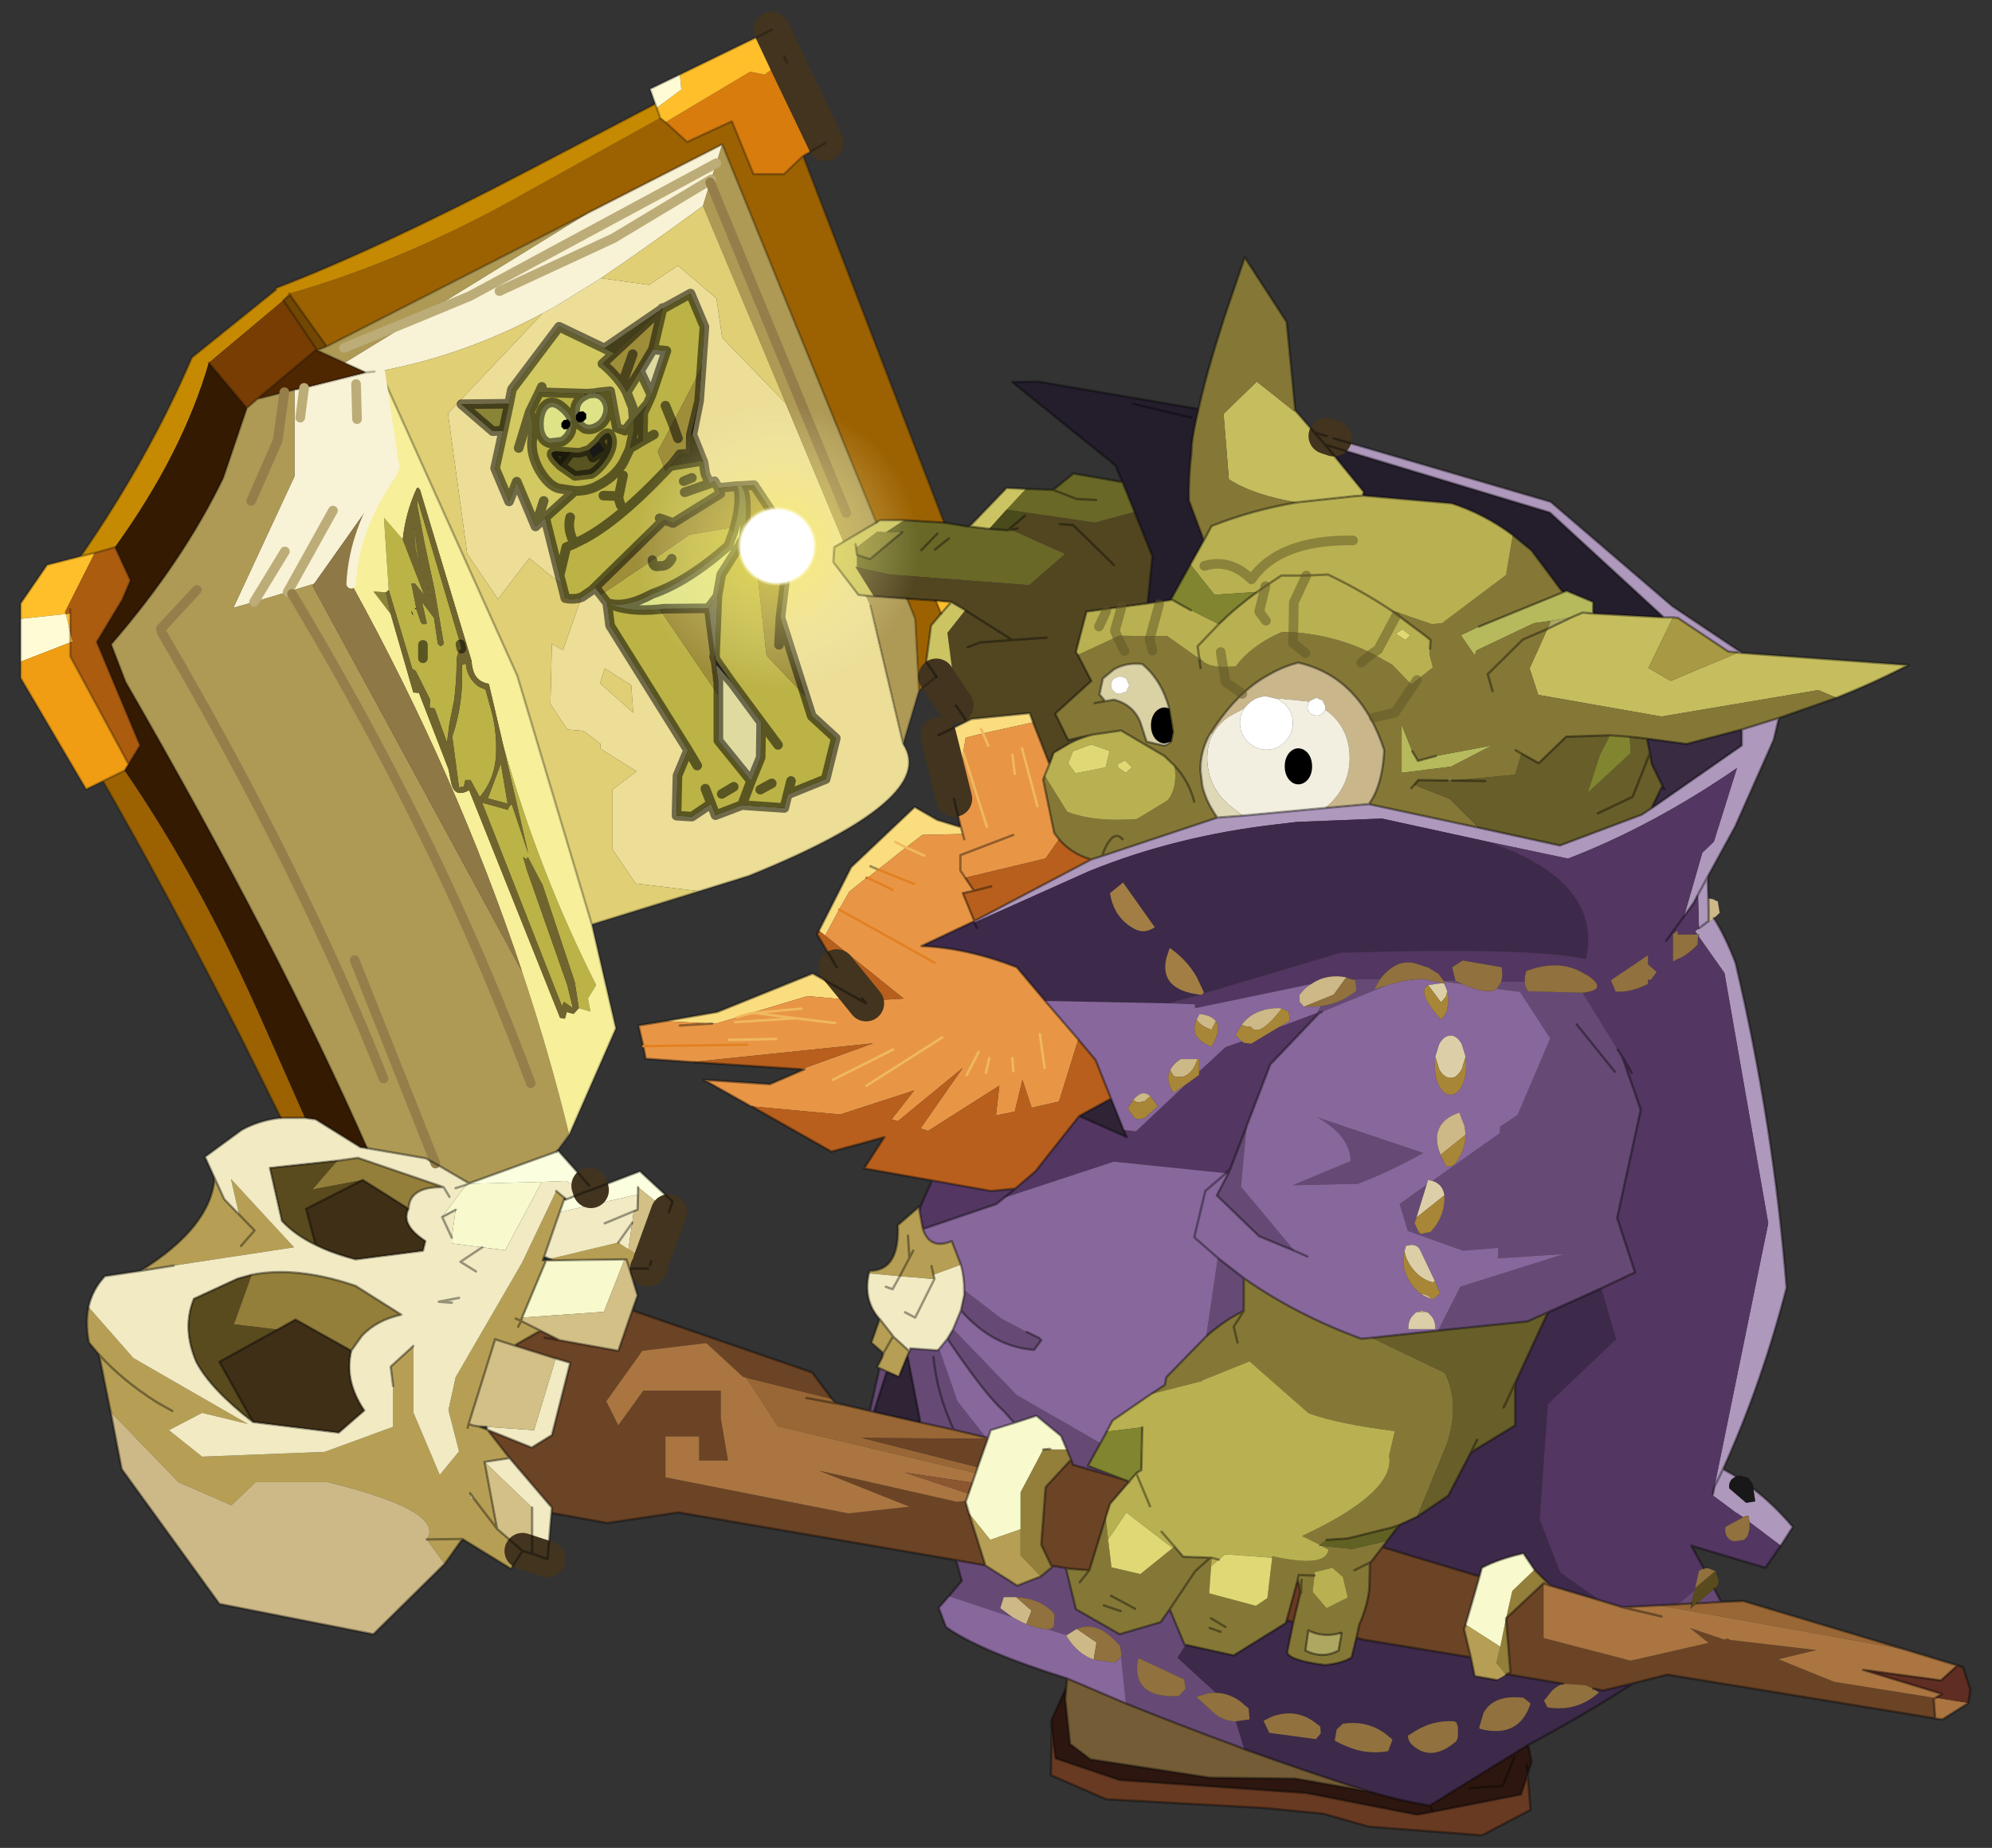
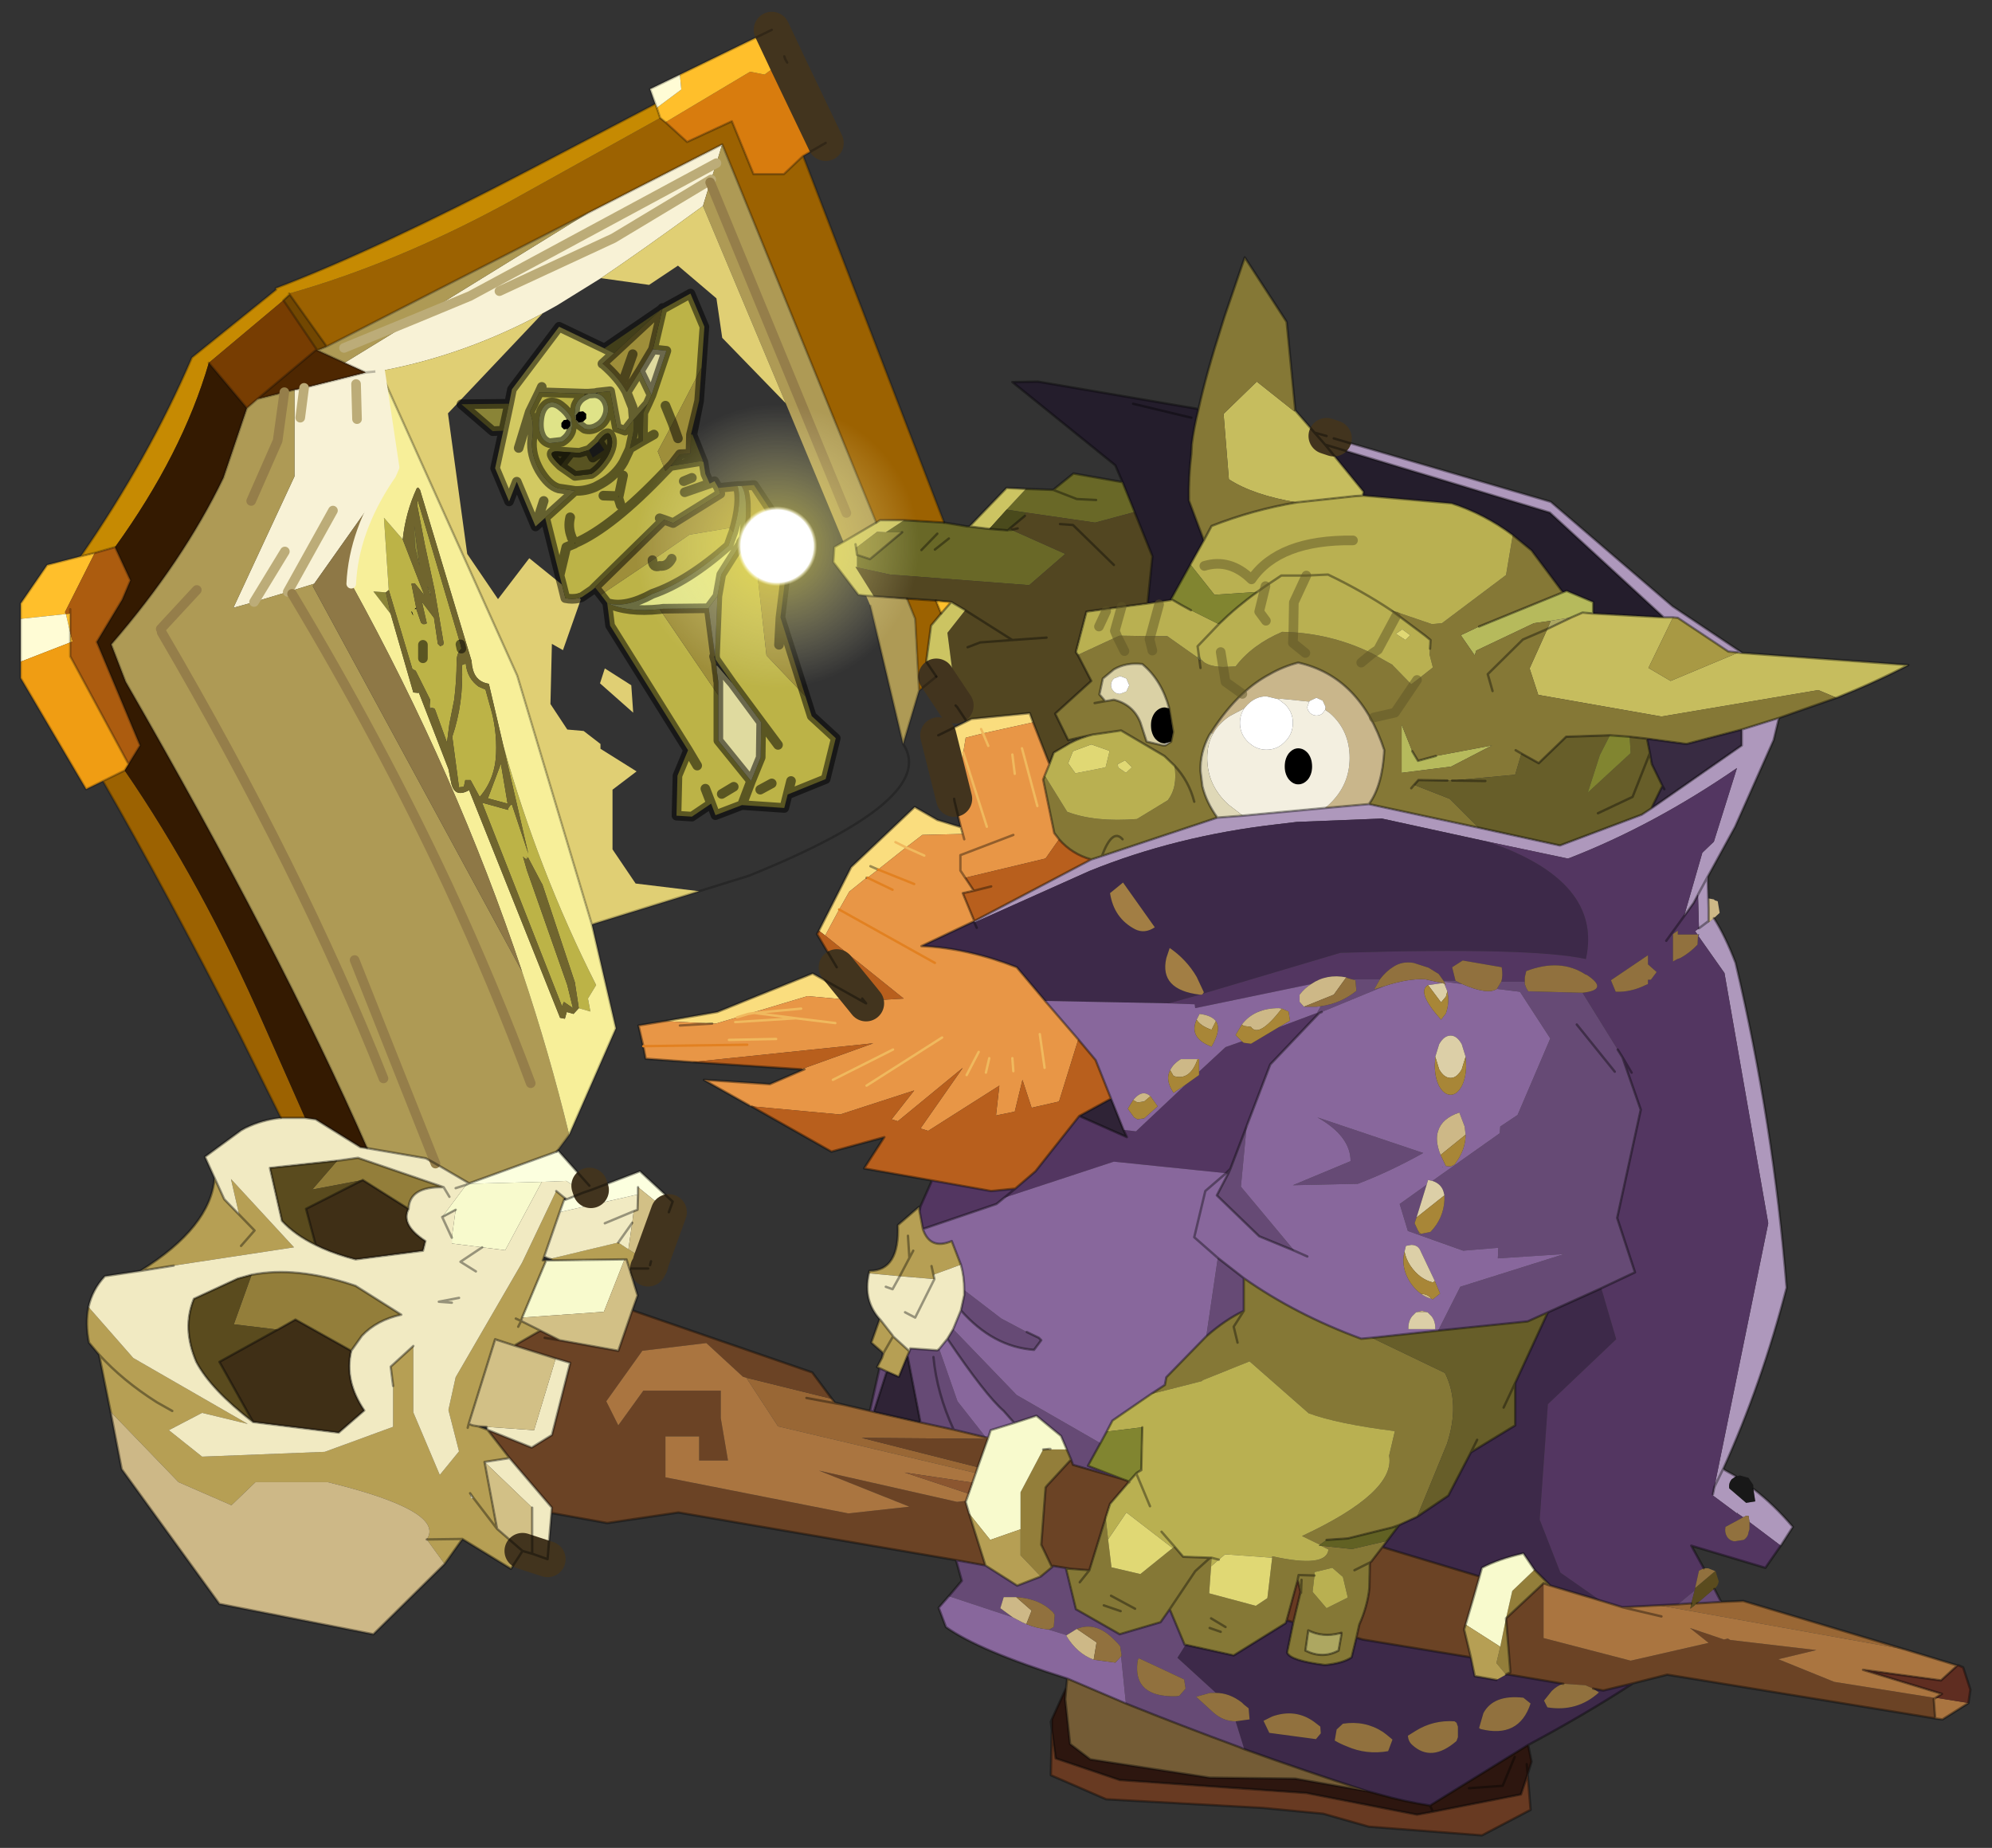
<svg xmlns="http://www.w3.org/2000/svg" xmlns:xlink="http://www.w3.org/1999/xlink" width="414" height="384">
  <rect width="100%" height="100%" fill="#333333" stroke="none" />
  <defs>
    <g transform="matrix(1,0,0,1,192.55,294) " id="shape0">
      <path id="svg_1" stroke-opacity="0" stroke-linejoin="round" stroke-linecap="round" stroke="#ff00ff" fill="none" d="m187.95,-293.5l0,380l-379.95,0l-0.05,0l0,-380l380,0m-95,294.1l-189.95,0" />
      <path id="svg_2" stroke-opacity="0" stroke-linejoin="round" stroke-linecap="round" stroke="#ff00ff" fill="none" d="m187.95,-293.5l-190,190l190,190m-380,-380l190,190l-189.95,190" />
      <path id="svg_3" fill-rule="evenodd" fill="#d87c0e" d="m-22.75,-186.5l4,8.35l-2.35,1.35l-2,1.9l-3.15,0l-2.25,-5.5l-4.65,2.15l-2.25,-2.05l8.8,-5.25l1.5,0.3l2.15,-1.6l0.2,0.35" />
-       <path id="svg_4" fill-rule="evenodd" fill="#ecde97" d="m-48.15,-160.45l1.45,-0.8l4.6,-2.85l5,0.7l3,-2l4,3.4l0.6,4.1l6.6,6.8l6,14.4l-0.95,0.55l-0.1,1.55l2.6,3.4l0.8,0.1l0.45,1.05l3.4,14.35q3.8,5.7 -16.05,13.7l-5.15,1.6l-6.6,-0.8l-2.4,-3.55l0,-6.2l2.5,-1.9l-3.75,-2.35l0,-0.5l-1.75,-1.35l-1.7,-0.15l-1.75,-2.65l0.15,-6.25l1.15,0.65l1.85,-5.25l-0.1,-0.2l0.2,-0.05l1.1,-0.75l0.3,-0.25l0.6,0.75l0.65,0.85l0.3,2.35l8.1,12.95l-1.1,2.65l-0.1,4.15l1.6,0.1l2,-1.35l0.45,1.2l2.75,-1.05l4.4,0.3l0.35,-1.4l3.95,-1.6l1.05,-4.25l-2.5,-2.3l-0.65,-2.05l-2.6,-8.2l1,-8.1l-3.75,-5.65l-1.3,0.1l-0.4,0l-2,0.2l-0.4,-0.7l-0.5,0.25l-0.45,-1l-0.2,-1.25l-0.05,-0.1l-1.1,-2.75l0.7,-3.5l0.25,-3.45l0.3,-4.25l-1.45,-3.45l-2.9,1.6l0,-0.1l-0.2,0.2l-5.85,4l-4.7,-2.25l-4.9,6.5l-0.3,1.5l-4.95,0.05l3.25,2.8l1.1,-0.05l-0.85,3.9l1.45,3.45l0.8,-2.05l1.95,4.65l1,-0.9l1.5,6l0.25,0.95l-3.4,-2.75l-3.25,4.25l-3.2,-4.7l-2,-14.6l9.85,-10.4m9.2,38.65l-2.75,-1.75l-0.5,1.55l3.45,3.05l-0.2,-2.85" />
      <path id="svg_5" fill-rule="evenodd" fill="#f8f2d6" d="m-42.1,-164.1l-4.6,2.85l-1.45,0.8q-8.2,4.4 -16.9,6l-1.5,0.15l1.5,-0.15l1.5,10l-0.35,0.8l-0.25,0.35l-7.75,10.95l-2.75,0.85l-3.5,1.05l-2.15,0.6l6.35,-13.65l0,-9l1,-0.2l6.4,-1.6l-2.2,-1l7.75,-4.75l5.3,-2.2l25.6,-13.8l-25.6,13.8l-5.3,2.2l17.6,-10.85l13.9,-7.1l-0.6,1.95l-0.55,1.7l-0.1,0.3l-0.75,2.45q-6.3,4.6 -10.6,7.5m-10.55,1.35l11.85,-5.5l10.15,-6.1l-10.15,6.1l-11.85,5.5m-14.8,13.3l-0.1,-3.65l0.1,3.65m-5.9,-0.15l0.4,-3.1l-0.4,3.1m-1.6,13.9l-3.2,5.25l3.2,-5.25m5,-4.25l-4.7,8.45l4.7,-8.45" />
      <path id="svg_6" fill-rule="evenodd" fill="#ffbf2b" d="m-102.4,-128.7l0,-1.6l2.75,-4l3.5,-0.9l1.45,-0.35l-3.1,6.15l0.1,0.2l0.45,-0.05l0,2l-0.45,-1.95l-4.7,0.5m68.5,-56.55l9.55,-4.65l1.3,2.75l0.1,0.3l-2.15,1.6l-1.5,-0.3l-8.8,5.25l-0.55,-0.45l-0.35,-1.05l2.55,-1.9l-0.15,-1.55m26.6,54.65l1.6,0.15l-1.05,1.2l-0.55,-1.35m-89.95,4.35l0,-1l0.25,0.9l-0.25,0.1" />
      <path id="svg_7" fill-rule="evenodd" fill="#9c6201" d="m-75.35,-76.85l-4.25,-8.55q-7.7,-15.05 -14.25,-26.45l2.25,-1.1q7.95,11.55 14.55,26.6l4.2,9.5l-2.5,0m54.25,-99.95l14.65,38.1l-4.15,-0.25l-2.5,0l-0.4,0.25l-16,-39.3l-13.9,7.1l-27.2,13.9l-3.85,-5.4l-0.05,-0.1q10.95,-3.1 22.35,-9.25l16.2,-9l0.55,0.45l2.25,2.05l4.65,-2.15l2.25,5.5l3.15,0l2,-1.9m12.05,55.55l-0.4,-7.45l-0.85,-2.1l3,0.2l0.55,1.35l-1.05,1.25l-0.5,3.75l1.05,1.55l-1.8,1.45" />
      <path id="svg_8" fill-rule="evenodd" fill="#ae9a55" d="m-31.5,-171.6l0.75,-2.45l0.1,-0.3l0.55,-1.7l0.6,-1.95l16,39.3l-3.4,2l-6,-14.4l-8.6,-20.5m-29.5,11.55l-7.75,4.75l-2.85,-1.3l1,-0.4l27.2,-13.9l-17.6,10.85l-7.8,3.2l7.8,-3.2m50.3,44.35l-3.4,-14.35l-0.45,-1.05l0.8,0.05l3.45,0.25l0.85,2.1l0.4,7.45l-1.65,5.55m-39.6,23.65q2.85,8.5 4.9,16.95l-1.3,1.75l-9.1,3.3l-3.5,-2.05l-1,-0.55l-6.1,-1.05q-9.1,-20.7 -25.1,-48.45l-1.5,-3.9q7.45,-8.6 11.65,-17.3l2.45,-7.25l1.1,-0.95l2.8,-0.7l1.05,-0.25l0,9l-6.35,13.65l2.15,-0.6l3.5,-1.05l2.75,-0.85l-0.15,0.25l21.75,40.05m33.7,-47.65l-14.15,-34.35l14.15,34.35m-51.1,46.45l8.4,21.15l-8.4,-21.15m-10.75,-47.7l2.75,-6.25l0.7,-5.05l-0.7,5.05l-2.75,6.25m-5.65,9.25l-3.75,4.05l3.75,-4.05m19.4,50.75q-8.55,-21.55 -23.05,-46.35q14.5,24.8 23.05,46.35m15.3,0.5q-3.8,-10.2 -8.6,-20.55q-7.05,-15.05 -16.2,-30.3q9.15,15.25 16.2,30.3q4.8,10.35 8.6,20.55" />
      <path id="svg_9" fill-rule="evenodd" fill="#fffcd5" d="m-102.4,-124.25l0,-4.45l4.7,-0.5l0.45,1.95l0,1l-5.15,2m65.95,-57.95l-0.55,-1.55l3.1,-1.5l0.15,1.55l-2.55,1.9l-0.15,-0.4" />
      <path id="svg_10" fill-rule="evenodd" fill="#c68a02" d="m-96.15,-135.2q7.05,-10.2 11.55,-20.65l8.75,-7.05l-0.05,-0.15q10.6,-4.05 26.35,-12.3l13.1,-6.85l0.15,0.4l0.35,1.05l-16.2,9q-11.4,6.15 -22.35,9.25l0.05,0.1l-0.65,0.6l-7.75,6.5q-2.75,9.45 -9.75,19.15l-2.1,0.6l-1.45,0.35" />
      <path id="svg_11" fill-rule="evenodd" fill="#e0cf74" d="m-42.1,-164.1q4.3,-2.9 10.6,-7.5l8.6,20.5l-6.6,-6.8l-0.6,-4.1l-4,-3.4l-3,2l-5,-0.7m-22.95,9.65q8.7,-1.6 16.9,-6l-9.85,10.4l2,14.6l3.2,4.7l3.25,-4.25l3.4,2.75l0.35,1.4q0.7,0.15 1.4,0l0.2,0.15l-1.85,5.25l-1.15,-0.65l-0.15,6.25l1.75,2.65l1.7,0.15l1.75,1.35l0,0.5l3.75,2.35l-2.5,1.9l0,6.2l2.4,3.55l6.6,0.8l-11.15,3.45l-7.75,-25.85l-14.25,-31.65m26.1,32.65l0.2,2.85l-3.45,-3.05l0.5,-1.55l2.75,1.75" />
      <path id="svg_12" fill-rule="evenodd" fill="#8a8437" d="m-52.25,-148.25l-1.1,0.05l-3.25,-2.8l4.95,-0.05l-0.6,2.8m10.5,-8.55l5.85,-4l0.2,-0.1l-0.05,0.15l-0.15,-0.05l-4.85,4.5l-1,-0.5m9.15,8.95l1.1,2.75l-0.15,0l-1.1,-0.75l1.1,0.75l-3.05,0.5l-0.05,-0.1l0.85,-1.1l1.1,-0.05l0.05,0l-0.05,-0.05l0.05,-1.95l0.15,0m-6.1,-1.55l1.45,-1.65l-0.45,0.95l-0.05,2.9l-1.35,0.8l0.35,-1.6q0.1,-0.7 0.05,-1.4m-5.1,-2.5l0,-0.2l0.4,0l-0.4,0.2m1.1,19.9l0,0.05l0,-0.05m2.4,-9.45l0.05,0l-0.05,0.15l0,-0.15m12.75,4.9l0,-0.1l0.05,0l-0.05,0.1m-36.4,7.35l-1.8,-2.35l1.3,0.1l0.5,2.25m4.15,-1.85l-0.35,-1.05l0.3,0.55l0.05,0.5m-1.65,-5.15l-0.05,-2.15l0.55,4.15l-0.5,-2m45.95,0.05l2.1,-1.6l0.9,0.05l1.7,0l-3.35,2.8l-1.35,-0.45l-0.1,-0.75l0.1,-0.05" />
      <path id="svg_13" fill-rule="evenodd" fill="#bcb347" d="m-46.15,-132.25l-0.25,-0.95l-1.5,-6l3.1,-2.8l-1.7,-0.25q-1.05,-0.3 -2,-1.9q-0.9,-1.6 -0.75,-3.15q0.2,-1.55 -0.1,-2.45l-0.15,-0.45l1,-2.05l4.7,0.15l0,0.2q-0.7,0.35 -0.95,1.1l-0.1,1l0.1,0.4l0.05,0.05l0.15,0.35l0.75,0.55q0.7,0.2 1.35,-0.2q0.65,-0.35 0.95,-1.1q0.3,-0.75 0,-1.45q-0.3,-0.7 -0.95,-0.9l-0.05,-0.1l1.35,-0.15l0.7,3.8l0.85,0.3l0.9,-1.15q0.05,0.7 -0.05,1.4l-0.35,1.6l-0.1,0.25l-0.55,1.15q-0.8,1.4 -2.3,2.25l-0.65,0.35q-1.05,0.45 -2.1,0.4q1.05,0.05 2.1,-0.4l0.65,-0.35q1.5,-0.85 2.3,-2.25l0.55,-1.15l0.1,-0.25l1.35,-0.8l0.05,-2.9l0.45,-0.95l0.4,-0.9l1.55,-4.6l-1.4,-0.15l0.95,-4.05l0.05,-0.15l2.9,-1.6l1.45,3.45l-0.3,4.25l-3,5.8l-0.75,-1.85l0.75,1.85l-1.55,2.9l0.8,2.05l0.5,-0.5l0.1,-0.05l0.1,0l3.05,-0.5l0.2,0.1l0.2,1.25l0.45,1l0.5,-0.25l0.4,0.7l0.2,0.6l-4.9,3.05l-0.95,-0.35l-7.15,7l-0.15,0.15l-0.15,0.15l-1.1,0.75l-0.2,0.05l-0.1,0.05q-0.7,0.15 -1.4,0l-0.35,-1.4m25.3,11.6l0.65,2.05l2.5,2.3l-1.05,4.25l-3.95,1.6l-0.35,1.4l-4.4,-0.3l-2.75,1.05l-0.45,-1.2l-2,1.35l-1.6,-0.1l0.1,-4.15l1.1,-2.65l-8.1,-12.95l-0.3,-2.35l-0.65,-0.85l5.35,-3.6l3.85,-2.65l4.2,-0.7l0.35,0.45l-0.15,0.4l-0.35,1q-4.25,3.75 -7.9,5q-2.85,1.55 -4.7,0.95q2.1,1 5.45,0.65l6.1,8.95l0,4.7l3.4,4.2l1,-2.45l0.05,-3.65l-3,-4.05l-1.75,-2.5l-0.05,-0.35l0.25,-6.2l0.4,-2.25l2.05,-3.25l1.6,2.25l1.05,9.4l4.05,4.25m-24.3,-28.5l0,-0.05l-0.05,-0.4q-0.3,-0.65 -1.1,-1.25q-0.75,-0.55 -1.4,-0.2q-0.65,0.4 -0.8,1.5q-0.15,1.05 0.15,1.75q0.25,0.65 0.9,0.85l1.3,-0.15q0.7,-0.4 0.95,-1.1l0.1,-0.55l-0.05,-0.4m1.8,2.9l-1,0.3l-0.85,-0.05l-1.4,-0.1q-1.2,-0.05 -0.1,1.1l0.4,0.4l1.5,1.05l1.7,-0.2q0.85,-0.5 1.65,-1.75q0.75,-1.3 0.4,-2.15q-0.3,-0.85 -1.3,0.45l0,0.05l-1,0.9m6.75,-1.6l-1.15,0.65l1.15,-0.65m-8.2,11.3q3.85,-1.65 9.4,-7.5q-5.55,5.85 -9.4,7.5l-0.05,-0.1l0,0.15l0.05,-0.05m-1.6,3.35l0.7,-2.95l0.85,-0.35l-0.85,0.35l-0.7,2.95m10.4,-5.95l0.45,0.15l-0.45,-0.15m-5.85,-2.35l1.55,0.05l-1.55,-0.05m1.55,0.2l0.05,-0.15l-0.05,0l0,0.15l0.25,0.8l-0.25,-0.8m-5,2.05q-0.25,1.05 0.15,2.05l0,0.05l0.3,0.5l-0.3,-0.5l0,-0.05q-0.4,-1 -0.15,-2.05m10.55,4.3q-0.45,0.85 -1.25,0.75q-0.7,0.25 -0.75,-0.6q0.05,0.85 0.75,0.6q0.8,0.1 1.25,-0.75m-5.05,-8.65l-0.45,2.15l0.45,-2.15m7.15,0.25l-0.85,0.35l0.85,-0.35m1.85,0.6l-2.6,0.9l2.6,-0.9m-21.45,27.2q3.65,13.05 9.65,24.9l-0.85,1.4l0.25,1.35l-1.2,-0.35l-0.4,-2.6l0,-0.05l-3.4,-10.25l-0.05,-0.05l-1.45,-2.75l-0.1,0.2q-0.2,0 -0.25,-0.1l-0.15,-0.15l0.4,1.4l4.2,11.95l0.55,2.25l0.05,0.15l-0.95,-0.65l-0.2,0.45l-8.3,-21.15l2.7,0.75l0,-0.15l0.25,-0.35l0.15,-0.05l1.7,5.1l-2.6,-11.25m-11.9,-16.15l-0.5,-7.5l1.95,2.25l2.25,5.8l-1,-1.25l-0.35,0.05l0.5,2.5q-0.3,0.2 0,0.1l0.5,1.45l0.2,0.15l0.15,0q0.15,0 0.25,-0.1l-0.5,-2.2l1.25,1.65l0.4,2.7l0.15,0.15l0.1,0.1l0.1,-0.05l0.2,-0.1l0.05,-0.2l-0.95,-5.55l-1,-4.65l-0.8,-4.15l0.05,-0.5l4.45,15l0.1,0.45q-0.5,0.45 -0.5,1.35q0,1.95 -0.25,3.95l-0.5,2.5l-0.25,1.95l-1.25,-3.45q-0.05,-0.15 -0.45,-0.15l-0.1,-0.25l0.05,-0.6l-1.5,-3l-0.35,-0.2l-2.45,-8.2m2.45,2.5l0.1,0.15l-0.15,-0.4l-0.05,0l0.1,0.25m5.15,5.3l0.4,-0.15q0.15,1.55 1.35,2.4l0.7,0.3l0.5,1.8q0.7,2.35 0.6,4.85q-0.1,2.65 -1.7,4.5l-0.95,-1.75l-0.55,0l-0.15,0.7l-0.5,0.05l-0.7,-5.25q1.2,-3.55 1,-7.45m-4.05,-2.1l0,1.4l0,-1.4m10.8,22.25l-0.1,-0.3l0,0.05l0.1,0.25m-2,-5.75l-2.05,-0.55l1.35,-3.6l0.7,4.15m28.1,-6.1l-1.75,-2.35l1.75,2.35m-8.4,2.15l-0.95,-1.6l0.95,1.6m4.65,4.1l0.95,-2.5l-0.95,2.5m-3.2,-0.15l-0.6,-1.55l0.6,1.55m2.35,-1.75l-1.25,0.75l1.25,-0.75m3.95,-0.35l-1.2,0.65l1.2,-0.65m2,-0.25l-0.35,1.4l0.35,-1.4" />
      <path id="svg_14" fill-rule="evenodd" fill="#9e8e3a" d="m-31.65,-154.8l-0.25,3.45l-0.85,3.5l-0.05,1.95l0,0.05l-1.1,0.05l-0.85,1.1l-0.15,0.15l-0.5,0.5l-0.8,-2.05l1.55,-2.9l0.55,1.55l-0.55,-1.55l3,-5.8m1.75,12.5l2,-0.2q0.5,1.65 -0.45,4.8l-0.35,-0.45l-4.2,0.7l-3.85,2.65l-5.35,3.6l-0.6,-0.75l0,-0.05l7.15,-7l0.95,0.35l4.9,-3.05l-0.2,-0.6m2.4,-0.2l1.3,-0.1l3.75,5.65l-1,8.1l2.6,8.2l-4.05,-4.25l-1.05,-9.4l-1.6,-2.25l0.05,-0.1l-0.05,0l0.3,-0.45q0.55,-4.3 -0.25,-5.4m-8.4,-18.3l0.15,0.05l-0.95,4.05l-1.35,2.25l-1.35,2.15l-0.05,0q-0.75,-1.4 -2.4,-2.85l-0.1,-0.05l1.2,-1.1l4.85,-4.5m-2.9,4.6l-0.9,2.55l0.9,-2.55m2.8,26.5l0.35,-0.05l4.75,-0.05l0.65,4.95l-0.1,0.05l0.2,0.7l0,0.1l0.1,0.8l0.05,0.3l0.05,0.6l0.05,0.2l0,1.35l-6.1,-8.95m9.15,-8l-0.4,0.6l0.4,-0.6m3.25,11.7l0.15,-2.85l-0.15,2.85" />
      <path id="svg_15" fill-rule="evenodd" fill="#ccc782" d="m-32.8,-145.9l0.05,0.05l-0.05,0l0,-0.05m-9.9,13.95l-0.15,0.1l0.15,-0.15l0,0.05" />
      <path id="svg_16" fill-rule="evenodd" fill="#dfda9f" d="m-38.05,-154.45l1.35,-2.25l1.4,0.15l-1.55,4.6l-1.2,-2.5m7.15,24.65l0,-0.05l0.9,-1.2l-0.25,6.2l-0.65,-4.95m1,9.05l0,-1.35l-0.1,-0.8l-0.05,-0.3l-0.05,-0.6l0.05,-0.05l1.6,1.85l3,4.05l-0.05,3.65l-1,2.45l-3.4,-4.2l0,-4.7" />
      <path id="svg_17" fill-rule="evenodd" fill="#d2c962" d="m-47.9,-139.2l-1,0.9l-1.95,-4.65l-0.8,2.05l-1.45,-3.45l0.85,-3.9l0.6,-2.8l0.3,-1.5l4.9,-6.5l4.7,2.25l1,0.5l-1.2,1.1l0.1,0.05q1.65,1.45 2.4,2.85l0.05,0l1.35,-2.15l1.2,2.5l-0.4,0.9l-1.45,1.65l-0.1,-1.25l-0.65,-1.65l0.65,1.65l0.1,1.25l-0.9,1.15l-0.85,-0.3l-0.7,-3.8l-1.35,0.15l-0.2,0.05l-0.7,0.05l-0.4,0l-4.7,-0.15l-1,2.05l0.15,0.45q0.3,0.9 0.1,2.45q-0.15,1.55 0.75,3.15q0.95,1.6 2,1.9l1.7,0.25l-3.1,2.8m-0.6,-13.05l0.25,-0.55l-0.25,0.55m-2.15,5.8l1.15,-3.75l-1.15,3.75m2.6,5.5l-0.85,2.65l0.85,-2.65" />
      <path id="svg_18" fill-rule="evenodd" fill="#dfe388" d="m-27.9,-142.5l0.4,0q0.8,1.1 0.25,5.4l-0.3,0.45l0,0.1l-2.05,3.25l-0.4,2.25l-0.9,1.2l0,0.05l-4.75,0.05l-0.35,0.05q-3.35,0.35 -5.45,-0.65q1.85,0.6 4.7,-0.95q3.65,-1.25 7.9,-5l0.35,-1l0.15,-0.4q0.95,-3.15 0.45,-4.8m-14.55,-9.6q0.65,0.2 0.95,0.9q0.3,0.7 0,1.45q-0.3,0.75 -0.95,1.1q-0.65,0.4 -1.35,0.2l-0.75,-0.55l0.15,-0.1l0.45,-0.1l0.3,-0.3l0,-0.5l-0.3,-0.25l-0.45,0.05l-0.3,0.35l-0.15,0.05l0.1,-1q0.25,-0.75 0.95,-1.1l0.4,-0.2l0.7,-0.05l0.25,0.05m-2.7,2.95l0.05,0.4l-0.1,0.55q-0.25,0.7 -0.95,1.1l-1.3,0.15q-0.65,-0.2 -0.9,-0.85q-0.3,-0.7 -0.15,-1.75q0.15,-1.1 0.8,-1.5q0.65,-0.35 1.4,0.2q0.8,0.6 1.1,1.25l0.05,0.4l0,0.05m-0.15,0l-0.25,-0.25l-0.4,0.05l-0.25,0.3l0,0.4l0.25,0.25l0.4,-0.05l0.25,-0.3l0,-0.4" />
      <path id="svg_19" fill-rule="evenodd" fill="#000000" d="m31.4,-114.7q0.4,0.55 0.4,1.35q0,0.75 -0.4,1.3q-0.45,0.55 -1.05,0.55q-0.55,0 -1,-0.55q-0.4,-0.55 -0.4,-1.3q0,-0.8 0.4,-1.35q0.45,-0.55 1,-0.55q0.6,0 1.05,0.55m-76.1,-35.15l0.3,-0.35l0.45,-0.05l0.3,0.25l0,0.5l-0.3,0.3l-0.45,0.1l-0.3,-0.3l0,-0.45m-0.6,0.7l0,0.4l-0.25,0.3l-0.4,0.05l-0.25,-0.25l0,-0.4l0.25,-0.3l0.4,-0.05l0.25,0.25m-16,19.3l0,0.1q-0.3,0.1 0,-0.1m-0.4,0.65l-0.1,-0.25l0.05,0l0.15,0.4l-0.1,-0.15m78.65,9.8l0.4,2.45l-0.2,1l-0.65,0.2q-0.6,0 -1.05,-0.55q-0.4,-0.55 -0.4,-1.35q0,-0.75 0.4,-1.3q0.45,-0.55 1.05,-0.55l0.45,0.1" />
      <path id="svg_20" fill-rule="evenodd" fill="#cbc470" d="m-44.55,-149l-0.15,-0.35l0,-0.05l0.3,0.3l-0.15,0.1m-0.2,-0.4l-0.1,-0.4l0.15,-0.05l0,0.45l-0.05,0" />
      <path id="svg_21" fill-rule="evenodd" fill="#585321" d="m-45.2,-146l0.85,0.05l1,-0.3l0.4,0.8l1.2,-0.8l-0.6,-0.9l0,-0.05q1,-1.3 1.3,-0.45q0.35,0.85 -0.4,2.15q-0.8,1.25 -1.65,1.75l-1.7,0.2l-1.5,-1.05l1.1,-1.4" />
      <path id="svg_22" fill-rule="evenodd" fill="#393615" d="m-45.2,-146l-1.1,1.4l-0.4,-0.4q-1.1,-1.15 0.1,-1.1l1.4,0.1" />
      <path id="svg_23" fill-rule="evenodd" fill="#dccba3" d="m-44.3,-130.9l0.1,0.2l-0.2,-0.15l0.1,-0.05" />
      <path id="svg_24" fill-rule="evenodd" fill="#cdba7a" d="m-42.7,-131.95l-0.3,0.25l0.15,-0.15l0.15,-0.1" />
      <path id="svg_25" fill-rule="evenodd" fill="#4e2701" d="m-68.75,-155.3l2.2,1l-6.4,1.6l-1,0.2l-1.05,0.25l-2.8,0.7l6.15,-5.15l0.05,0.1l2.85,1.3" />
      <path id="svg_26" fill-rule="evenodd" fill="#724701" d="m-70.6,-157l-1,0.4l-0.05,-0.1l-3.45,-5.1l0.65,-0.6l3.85,5.4" />
      <path id="svg_27" fill-rule="evenodd" fill="#f7ef99" d="m-64.15,-143.3l0.25,-0.35l0.35,-0.8l-1.5,-10l14.25,31.65l7.75,25.85l2.5,10.8l-4.85,11.05q-2.05,-8.45 -4.9,-16.95q-6.8,-20.45 -17.75,-40.3q0.25,-5.45 3.9,-10.95m11.9,27.75l-1.5,-6.4q-1.3,-0.2 -1.65,-1.45l-0.1,-0.45l-0.05,-0.5l-0.05,-0.15l-5.3,-17.6l-0.2,-0.25l-0.15,0.1q-1.15,2.5 -1.45,5.3l-1.95,-2.25l0.5,7.5l-0.3,0.25l-1.3,-0.1l1.8,2.35l2.35,8.15l0.55,0.05l0,-0.1l3.1,8l0.25,1.25q0.3,1.85 1.9,0.95l9.45,23.65l0.5,0.1l0.2,-0.7l0.7,0.2l0.55,-0.6l1.2,0.35l-0.25,-1.35l0.85,-1.4q-6,-11.85 -9.65,-24.9m-7.55,-3.9l-0.05,0.1l-0.05,-0.35l0.1,0.25" />
      <path id="svg_28" fill-rule="evenodd" fill="#70652e" d="m-62.7,-136.95q0.3,-2.8 1.45,-5.3l0.15,-0.1l0.2,0.25l5.3,17.6l0.05,0.15l0.05,0.5l0.1,0.45q0.35,1.25 1.65,1.45l1.5,6.4l2.6,11.25l-1.7,-5.1l-0.15,0.05l-0.25,0.35l0,0.15l-2.7,-0.75l8.3,21.15l0.2,-0.45l0.95,0.65l-0.05,-0.15l-0.55,-2.25l-4.2,-11.95l-0.4,-1.4l0.15,0.15q0.05,0.1 0.25,0.1l0.1,-0.2l1.45,2.75l0.05,0.05l3.4,10.25l0,0.05l0.4,2.6l-0.55,0.6l-0.7,-0.2l-0.2,0.7l-0.5,-0.1l-9.45,-23.65q-1.6,0.9 -1.9,-0.95l-0.25,-1.25l-3.1,-8l0,0.1l-0.55,-0.05l-2.35,-8.15l-0.5,-2.25l0.3,-0.25l2.45,8.2l0.35,0.2l1.5,3l-0.05,0.6l0.05,0.35l0.05,-0.1q0.4,0 0.45,0.15l1.25,3.45l0.25,-1.95l0.5,-2.5q0.25,-2 0.25,-3.95q0,-0.9 0.5,-1.35l-0.1,-0.45l-4.45,-15l-0.05,0.5l0.8,4.15l1,4.65l0.95,5.55l-0.05,0.2l-0.2,0.1l-0.1,0.05l-0.1,-0.1l-0.15,-0.15l-0.4,-2.7l-1.25,-1.65l0.5,2.2q-0.1,0.1 -0.25,0.1l-0.15,0l-0.2,-0.15l-0.5,-1.45l0,-0.1l-0.5,-2.5l0.35,-0.05l1,1.25l-2.25,-5.8m1.25,0.75l0.5,2l-0.55,-4.15l0.05,2.15m1.65,5.15l-0.05,-0.5l-0.3,-0.55l0.35,1.05m3.25,7.15q0.2,3.9 -1,7.45l0.7,5.25l0.5,-0.05l0.15,-0.7l0.55,0l0.95,1.75q1.6,-1.85 1.7,-4.5q0.1,-2.5 -0.6,-4.85l-0.5,-1.8l-0.7,-0.3q-1.2,-0.85 -1.35,-2.4l-0.4,0.15m4.75,14.4l-0.7,-4.15l-1.35,3.6l2.05,0.55" />
      <path id="svg_29" fill-rule="evenodd" fill="#8e7846" d="m-64.15,-143.3q-3.65,5.5 -3.9,10.95q10.95,19.85 17.75,40.3l-21.75,-40.05l0.15,-0.25l7.75,-10.95" />
      <path id="svg_30" fill-rule="evenodd" fill="#341a01" d="m-78.9,-150.6l-2.45,7.25q-4.2,8.7 -11.65,17.3l1.5,3.9q16,27.75 25.1,48.45l-0.7,-0.1l-4.65,-2.9l-1.1,-0.15l-4.2,-9.5q-6.6,-15.05 -14.55,-26.6l0.4,-0.65l1.2,-1.95l-4.5,-10.75l2.65,-4.4l0.85,-2l-1.6,-3.45q7,-9.7 9.75,-19.15l3.95,4.7" />
      <path id="svg_31" fill-rule="evenodd" fill="#773d02" d="m-71.65,-156.7l-6.15,5.15l-1.1,0.95l-3.95,-4.7l7.75,-6.5l3.45,5.1" />
      <path id="svg_32" fill-rule="evenodd" fill="#ac5c0f" d="m-92.6,-136.15l1.6,3.45l-0.85,2l-2.65,4.4l4.5,10.75l-1.2,1.95l-6.05,-11.2l0,-1.45l0.25,-0.1l-0.25,-0.9l0,-2l-0.45,0.05l-0.1,-0.2l3.1,-6.15l2.1,-0.6m-4.65,6.45l0,0.45l0,-0.45" />
      <path id="svg_33" fill-rule="evenodd" fill="#f09d13" d="m-93.85,-111.85l-1.75,0.85l-6.8,-11.55l0,-1.7l5.15,-2l0,1.45l6.05,11.2l-0.4,0.65l-2.25,1.1" />
      <path id="svg_34" fill-rule="evenodd" fill="#241d2c" d="m61,-129.25l0,-1.2l-2.75,-1.15l-0.4,0.15l-3.25,-4.35l-1.95,-1.6q-2.95,-2.2 -6.35,-3.3l-9.15,-0.8l0,-0.4l-4,-4.9l23.35,7.05l11.85,10.9l-7.35,-0.4m-48.9,-13.65l-0.75,-1.75l-10.7,-8.65l2.65,-0.05l16.7,2.85q-0.5,2.05 -0.7,3.65l-0.05,1q-0.3,2.5 -0.25,4.85l1.55,4.15l-1.4,2.5l-2,3.6l-0.05,0.05l0,0.05l-2.4,0.35l0.5,-4.9l-1.85,-4.6l-1.25,-3.1m1.1,-8.15l6.05,1.45l-6.05,-1.45" />
      <path id="svg_35" fill-rule="evenodd" fill="#b6ba5c" d="m58.75,-128.85l-2.15,0.35l-1.75,0.25l-6,2.85l-0.15,0.5l-1.45,-2.1l1.9,-0.9l8.7,-3.55l0.4,-0.15l2.75,1.15l0,1.2l-1.1,-0.1l-1.15,0.5m-16.55,13.9l0.6,1l1.85,-0.5l5.85,-1.1l-4.25,2.2l-5.15,0.65l0,-5l1.1,2.75m-22.1,-9.6l-0.3,-0.2l0.25,0l0.05,0.2m-6.4,84.5l-0.15,0.2l0,-0.1l0.15,-0.1" />
      <path id="svg_36" fill-rule="evenodd" fill="#c6bd5e" d="m58.75,-128.85l1.15,-0.5l1.1,0.1l7.35,0.4l0.95,0l-2.55,5.25l2.3,1.35l7.05,-2.95l0.4,0.05l17.25,1.25q-3.45,1.8 -7.45,3.4l-1.9,-0.8l-16.3,2.75l-12.8,-2.25l-0.9,-2.75l1.85,-4.1l2.5,-1.2m-26.7,-19.2l1.1,1.25l4,4.9l-0.1,0.4l-0.8,0.05l-6.05,0.65q-4.5,-0.75 -7.05,-2.4l-0.55,-6.8l3.45,-3.35l3.9,3.1l0.1,-0.1l0.35,0.4l1.65,1.9" />
      <path id="svg_37" fill-rule="evenodd" fill="#ada761" d="m56.6,-128.5l2.15,-0.35l-2.5,1.2l0.35,-0.85m-16.45,4.6l-0.05,-0.05l0.05,0l0,0.05m-9.55,96.3l0.05,0l0,0.1l-0.05,-0.1m4.25,4.35l0,0.05l-0.3,1.7q-1.65,0.9 -3.45,0l0.3,-2.1q1.5,0.75 3.25,0.3l0.2,0.05m-15.05,-101.5l0.3,0.2l0,0.15l0,-0.15l0.25,0.15l-0.25,0l-0.3,-0.35m-5.75,84.35l0,0.15l-0.35,0.2l0.35,-0.35m-0.5,0.55l0,-0.1l0,0.1m-0.75,0.8l0,0.05l-0.15,0.1l0.15,-0.15" />
      <path id="svg_38" fill-rule="evenodd" fill="#ae98bc" d="m76.1,-125.2l-1.05,-0.1l-5.25,-3.5l-0.5,-0.05l-0.95,0l-11.85,-10.9l-23.35,-7.05l-1.1,-1.25l1.25,0.35l0.75,0.25l22.55,6.6l12.65,10.85l7.25,4.85l-0.4,-0.05m-42.95,16.15l4.55,-0.4l11.4,2.45l8.45,1.85l8.5,-3.2l1,-0.65l9.4,-6.55l0,-1.65l3.85,-1.2l-0.55,2.3l-4,9l-2.85,5.2l-1,1.85l1,-1.85l0.1,3.35l0,1.25l0,0.15l0.55,-0.45q1.2,1.9 2.25,4.65q3.95,16.75 5.3,33.75q-2.6,10.05 -6.6,18.85l1.35,0.75l-0.1,0.05l-0.35,0.25q-0.35,0.45 -0.25,0.95l1.75,1.5l0.95,-0.15l-0.2,-1.3q2.15,1.65 4.1,3.95l-1.25,1.95l-3.25,-2.45l-0.1,-0.65l-0.25,0l-0.3,0.15l-0.6,-0.4l0,-0.1l-0.05,0.1l-2.55,-1.9l0.05,-0.1l0.15,-0.75l5.6,-27.4l-4.55,-26l-2.75,-3.9l0.15,-0.1l-0.15,0l-0.05,0l-0.25,-0.35l0.4,-0.3l1,-0.75l-1,0.75l-0.1,-3.5l-0.45,0.85l-1,1.4l1.9,-6.6l1.2,-1.15l2.4,-7.65q-8.65,5.95 -17.4,9.35l-0.2,0.05l-8.3,-1.75l-11,-2.4l-8.85,0.35l-2.1,0.25q-10.45,1.2 -19.45,4.85l-11.95,5.35l0,-0.15l12.15,-6.4l1.1,-0.35l12,-4l2.65,-0.2l8.55,-0.8m41.35,68.7l-0.9,1.85l0.9,-1.85" />
      <path id="svg_39" fill-rule="evenodd" fill="#a89944" d="m69.3,-128.85l0.5,0.05l5.25,3.5l1.05,0.1l-7.05,2.95l-2.3,-1.35l2.55,-5.25" />
      <path id="svg_40" fill-rule="evenodd" fill="#857836" d="m57.85,-131.45l-8.7,3.55l-1.9,0.9l1.45,2.1l0.15,-0.5l6,-2.85l1.75,-0.25l-0.35,0.85l-2.55,1.1l-3.65,3.6l0.5,1.75l-0.5,-1.75l3.65,-3.6l2.55,-1.1l-1.85,4.1l0.9,2.75l12.8,2.25l16.3,-2.75l1.9,0.8l-6,2.1l-3.85,1.2l-5.75,1.5l-4.1,-0.55l-1.8,-0.2l-2.05,-0.15l-4.55,0.15l-2.85,2.75l-1.8,-1l-0.6,-0.35l0.6,0.35l-0.65,2.2l-6.55,0.6l-0.5,0l-3,-0.05l-0.45,0.5l3.7,1.45l3,3l-11.4,-2.45q1.4,-1.9 1.6,-5.6q-2.5,-7.65 -8.95,-9.1q-1.55,0.4 -2.95,1.2q-1.5,0.8 -2.85,2.05q-1.75,1.65 -3.25,4l-0.2,0.3q-0.95,1.8 -0.9,3.7l0.2,1.6q0.4,1.65 1.55,3.25l-12,4l-1.1,0.35q-2,-0.55 -3.35,-2.1l-0.5,-0.65l-1.15,-5.55l0.3,-0.2l2.2,3.55q2.9,1.1 7.25,0.75l3.2,-1.95q1.05,-1.35 0.7,-3.6l-1.05,-1l-4.5,-2.65l-2.75,0.4l-0.1,0l-2.65,0.6l-1.35,-2.75l3.75,-3.4l-1.4,-2.7l4.1,-1.9l0.25,-0.1l3.2,0.05l1.75,0l3.05,2.15l0.3,0.4l0.1,0.75l-0.1,-0.75l0.25,-0.05q0.55,0.65 2.2,0.7l0.25,1.55l1.75,1.25l-1.75,-1.25l-0.25,-1.55l1.3,-0.05q1.7,-2.25 4.85,-3.6l1.15,0.05q4.35,0.3 8.2,2.2l2.05,1.15l0.05,0.05l1.95,2l0.6,-0.45l1.65,-1.3l-0.35,-1.35l0.05,-0.6l0.05,-0.9l-0.55,-0.45l-3.55,-2.65l4.25,1.45l1.05,-0.1l6.65,-5l0.7,-4.15l1.95,1.6l3.25,4.35m-27.8,-18.9l-0.1,0.1l-3.9,-3.1l-3.45,3.35l0.55,6.8q2.55,1.65 7.05,2.4q-4.5,0.75 -8.85,2.45l-0.8,1.5l-1.55,-4.15q-0.05,-2.35 0.25,-4.85l0.05,-1q0.2,-1.6 0.7,-3.65q0.8,-3.65 2.45,-8.8l0.25,-0.8l2.1,-6.15l4.35,6.7l0.9,9.2m14.6,35.9l-1.85,0.5l-0.6,-1l-1.1,-2.75l0,5l5.15,-0.65l4.25,-2.2l-5.85,1.1m-13.55,-10.7l-1.3,-1.05l0.05,-1.1l-0.05,1.1l1.3,1.05m5.8,1l1.15,-0.95l-1.15,0.95m5.8,1.8l-2.3,3.4l-2.2,0.5l2.2,-0.5l2.3,-3.4m-0.6,11.25l0.3,-0.35l-0.3,0.35m-17.4,50.9q5.4,3.8 12.2,6.3l1.1,-0.1l7.6,3.65q1.6,3.2 0.2,7.4l-3.1,7.55l-1.85,0.85l-0.7,0.25l-4.65,1.15l-2.2,0.15l-0.7,0.5l-1.85,-0.9q9.75,-4.55 9.05,-8.35l0.6,-2.55q-5.95,-0.75 -8.95,-1.85l-6.15,-5.4l-4.85,1.95l-0.1,0.1l-5.3,1.35l1.45,-0.95l0.15,-0.8l4.15,-4.25q2,-1.75 3.9,-2.65l0,-3.4m14.4,27.95l-1.15,1.5l-0.15,0.1l-0.05,2.65q-0.2,1.9 -1.05,3.8l-0.3,1.35l-0.5,2.05q-0.85,0.6 -2.75,0.8q-3.65,-0.45 -3.95,-1.3l0.65,-3.15l0.75,-3.15l0.05,0.1l0,-0.1l-0.05,0l-0.3,-1.25l0,-0.05l0.1,-0.45l1.65,0.05l-1.65,-0.05l-0.1,0.45l0,0.05l-1.15,4.2l-0.1,0.3l-5.4,3.35l-5,-1.1l-0.1,0l-1.55,-3.7l2.65,-3.95l1.55,-1.4l-1.55,1.4l-2.65,3.95l-0.95,1.35l-4.25,1.25l-4.55,-2.6l-1,-4.1l0.45,-0.1l1.95,0.15l1.7,-5.5l0.25,2.3l0.35,2.9l3,0.7l3.35,-2.7l0.2,-0.15l0.9,1.05l2.8,0.1l0.15,0.05l-0.05,0.85l-0.2,2.8l4.85,1.3l1.2,-0.8l0.5,-4.2l0,-0.15q5.65,1.25 5.85,-0.7l-0.8,-0.4l3.25,0.35l3.65,-0.85l-0.5,0.65m-2.9,2.4l1.6,-0.8l-1.6,0.8m-5.5,1l-0.05,1.25l0.05,-1.25m1.35,-0.45l-0.2,1.7l1.45,1.7l2.2,-1.1l0,-0.05l-0.5,-2.1l-1.1,-0.95l-1.85,0.45l0,0.1l0,0.25m2.6,6q-1.75,0.45 -3.25,-0.3l-0.3,2.1q1.8,0.9 3.45,0l0.3,-1.7l0,-0.05l0,-0.1l-0.2,0.05m-22.35,-102.05l-0.75,-1.5l0.75,1.5m2.9,-0.05l-0.3,-1.2l0.1,-0.3l-0.1,0.3l0.3,1.2m1.95,9.45l0.2,-1l-0.4,-2.45q-0.8,-2.95 -2.8,-4.6q-1.65,-0.2 -2.95,0.55l-1.15,0.95l-0.35,1.65l0.6,0.7l0.9,-0.15q2,0.5 2.75,2.35l0.65,2l1.7,0.4l0.25,0l0.6,-0.4m-7.95,-4l1.1,-0.2l-1.1,0.2m2.9,14.15q-1.05,-1.2 -2.15,1.75q1.1,-2.95 2.15,-1.75m7.45,-3.9q-0.55,-2.15 -2.05,-3.75q1.5,1.6 2.05,3.75m4.5,56.2l-0.4,-1.65l1.05,-1.65l-1.05,1.65l0.4,1.65m-1.75,30.05l-1.15,-0.4l1.15,0.4m0.5,-0.5l-1.5,-0.9l1.5,0.9m-15.15,-4.65l1,-1.25l-1,1.25m5.75,2.75l-2.5,-1.35l2.5,1.35m-1.5,0.25l-1.75,-0.6l1.75,0.6" />
      <path id="svg_41" fill-rule="evenodd" fill="#b9b051" d="m30.2,-140.8l6.05,-0.65l0.8,-0.05l0.1,0l9.15,0.8q3.4,1.1 6.35,3.3l-0.7,4.15l-6.65,5l-1.05,0.1l-4.25,-1.45q-3,-2 -6.55,-3.7l-2.25,0.1l-2.6,0l-1.65,1.1l-0.85,0.6l0.85,-0.6l1.65,-1.1l2.6,0l2.25,-0.1q3.55,1.7 6.55,3.7l3.55,2.65l0.55,0.45l-0.05,0.9l-0.05,0.6l0.35,1.35l-1.65,1.3l-0.6,0.45l-1.95,-2l0,-0.05l-0.05,0l-2.05,-1.15q-3.85,-1.9 -8.2,-2.2l0.05,-3.1l1.3,-2.8l-1.3,2.8l-0.05,3.1l-1.15,-0.05q-3.15,1.35 -4.85,3.6l-1.3,0.05q-1.65,-0.05 -2.2,-0.7l-0.3,-0.35l-0.25,0l-3.05,-2.15l-1.75,0l-3.2,-0.05l-0.25,0.1l-0.25,-0.6l0.7,-2.5l-0.7,2.5l0.25,0.6l-4.1,1.9l-0.2,-0.3l1.1,-4.2l3.65,-0.5l2.7,-0.35l2.4,-0.35l0.15,-0.05q1,0.6 1.95,1.1l2.9,1.45q1.9,-1.85 4,-3.35l-4.45,0.3l-2.5,-3.15l1.4,-2.5l0.8,-1.5q4.35,-1.7 8.85,-2.45m10.3,11.85l-1.85,3.45l-0.6,0.4l0.6,-0.4l1.85,-3.45m0.65,1.35l-0.65,0.45l1,0.65l0.5,-0.5l-0.75,-0.55l-0.1,-0.05m-26.1,79.45l5.3,-1.35l0.1,-0.1l4.85,-1.95l6.15,5.4q3,1.1 8.95,1.85l-0.6,2.55q0.7,3.8 -9.05,8.35l1.85,0.9l-0.1,0.1l0.2,0l0.8,0.4q-0.2,1.95 -5.85,0.7l0,0.15l-4.9,-0.35l-0.65,0.55l-0.75,-0.2l0.75,0.2l-0.8,0.7l0.05,-0.85l0,-0.05l-0.15,0l-2.8,-0.1l-0.9,-1.05l-0.2,0.15l-4.8,-3.7l-1.9,2.8l-0.25,-2.3l0.45,-1.4l1.85,-2.15l0.15,-0.1l0,-0.05l0,-0.05l0.75,-0.85l0,0.1l0.15,-0.2l0.35,-0.2l0,-0.15l0.1,-4.3l-3.7,0.45l0.6,-1.15l4,-2.75m17,18.85l0,-0.25l0,-0.1l1.85,-0.45l1.1,0.95l0.5,2.1l0,0.05l-2.2,1.1l-1.45,-1.7l0.2,-1.7m-16.15,-100.9l-0.9,3.3l0.9,-3.3m20.15,-6.65q-7.7,-0.1 -10.55,4.05q-2.25,-2.2 -4.9,-1.4q2.65,-0.8 4.9,1.4q2.85,-4.15 10.55,-4.05m-9.05,8.35l-0.7,-0.95l0.65,-2.65l-0.65,2.65l0.7,0.95m-22.5,14.9l0.45,-1.2l1.7,-1q1.15,-0.6 2.45,-0.9l0.1,0l2.75,-0.4l4.5,2.65l1.05,1q0.35,2.25 -0.7,3.6l-3.2,1.95q-4.35,0.35 -7.25,-0.75l-2.2,-3.55l-0.15,-0.2l0.5,-1.2m17.6,-14.55l-2.2,2.3l0.15,1.1l-0.15,-1.1l2.2,-2.3m0.2,2.9l0.25,1.55l-0.25,-1.55m-15.85,11.55l0.75,1.05l3.05,-0.6l0.1,-0.05l0.4,-1.65l-0.05,-0.05l-1.85,-0.65l-1.9,0.7l-0.5,1.25m5.25,0.05l-0.1,0.05l0.05,0.35l0.8,0.55l0.6,-0.55l0,-0.05l-0.7,-0.7l-0.65,0.35m-2.05,-14.25l0.75,-1.6l-0.75,1.6m5.3,91.4l-1.4,-3.35l1.4,3.35m1.2,2.65l1.35,1.55l-1.35,-1.55" />
      <path id="svg_42" fill-rule="evenodd" fill="#e0d874" d="m41.15,-127.6l0.1,0.05l0.75,0.55l-0.5,0.5l-1,-0.65l0.65,-0.45m-34.7,13.9l0.5,-1.25l1.9,-0.7l1.85,0.65l0.05,0.05l-0.4,1.65l-0.1,0.05l-3.05,0.6l-0.75,-1.05m5.25,0.05l0.65,-0.35l0.7,0.7l0,0.05l-0.6,0.55l-0.8,-0.55l-0.05,-0.35l0.1,-0.05m10.4,82.7l0.65,-0.55l4.9,0.35l-0.5,4.2l-1.2,0.8l-4.85,-1.3l0.2,-2.8l0.8,-0.7m-4.8,-1.2l-3.35,2.7l-3,-0.7l-0.35,-2.9l1.9,-2.8l4.8,3.7" />
      <path id="svg_43" fill-rule="evenodd" fill="#c9b68b" d="m33.15,-119.25l0.05,-0.3l-0.3,-0.65l-0.65,-0.3l-0.65,0.3l-0.1,0.1l-2.95,-0.3l-0.25,0.05l-1.25,-0.3q-1.1,0 -1.95,0.85l-0.35,0.4l-1.5,0.8q-1.15,0.75 -1.75,1.85l-0.2,-0.15q1.5,-2.35 3.25,-4q1.35,-1.25 2.85,-2.05q1.4,-0.8 2.95,-1.2q6.45,1.45 8.95,9.1q-0.2,3.7 -1.6,5.6l-4.55,0.4l0.4,-0.35q2.15,-2 2.15,-4.85q0,-2.85 -2.05,-4.65l-0.5,-0.35" />
      <path id="svg_44" fill-rule="evenodd" fill="#f3efe0" d="m33.15,-119.25l0.5,0.35q2.05,1.8 2.05,4.65q0,2.85 -2.15,4.85l-0.4,0.35l-8.55,0.8l-1.5,-1.15q-2.2,-2 -2.2,-4.85q0,-1.45 0.6,-2.5q0.6,-1.1 1.75,-1.85l1.5,-0.8q-0.45,0.7 -0.45,1.5q0,1.15 0.8,1.95q0.85,0.85 1.95,0.85q1.15,0 1.95,-0.85q0.8,-0.8 0.8,-1.95q0,-1.1 -0.8,-1.9l-0.7,-0.55l0.25,-0.05l2.95,0.3l-0.2,0.55q0,0.35 0.3,0.65q0.3,0.25 0.65,0.25q0.4,0 0.65,-0.25l0.25,-0.35m-1.75,4.55q-0.45,-0.55 -1.05,-0.55q-0.55,0 -1,0.55q-0.4,0.55 -0.4,1.35q0,0.75 0.4,1.3q0.45,0.55 1,0.55q0.6,0 1.05,-0.55q0.4,-0.55 0.4,-1.3q0,-0.8 -0.4,-1.35m-14.25,-1.25l-0.6,0.4l-0.05,-0.2l0.65,-0.2" />
      <path id="svg_45" fill-rule="evenodd" fill="#3d2949" d="m-3.3,-97.15l11.95,-5.35q9,-3.65 19.45,-4.85l2.1,-0.25l8.85,-0.35l11,2.4q12,4.1 10.2,12.2q-5.65,-1.25 -25.5,-0.65l-14.3,4.25l0.1,-0.15l-0.75,-1.6q-1.05,-1.8 -2.8,-3l-0.35,1.05q-0.75,3.3 3.5,3.8l-3.25,0.9l-12.85,-0.25l-2.95,-3.5q-5.15,-2 -9.9,-2.2l5.5,-2.6l0,0.15l0.25,0.55l-0.25,-0.55m68.45,79.05q-5,3.25 -10.9,6.4l-10.2,6.3q-2.65,-0.4 -5.25,-1.15l-1.3,-0.35q-6.35,-2.05 -12.75,-4.35l-0.9,-2.9l1.45,-0.2l-0.1,-1.15l-0.5,-0.4l-0.2,-0.2q-1.3,-1 -2.7,-1l-4,-3.65l0.85,-1.35l5,1.1l5.4,-3.35l0.1,-0.3l0.7,0.2l-0.65,3.15q0.3,0.85 3.95,1.3q1.9,-0.2 2.75,-0.8l0.5,-2.05l0.65,0.2l11.25,1.85l0.4,1.95l2.25,0.4l1,-0.55l0.05,-0.05l5.9,1q-0.65,0.2 -1.2,0.75l-0.8,1l0.35,0.7q3.1,0.5 5.35,-1.55l-0.6,-0.4l1.05,0.2l3.1,-0.75m-8.85,-38.55l5.55,-2.5l1.55,5.3l-7.1,6.75l-0.85,12l2.15,5.5l4.15,2.9l-5.2,-1.55l-1.65,-1.65l-1.15,-1.7q-2.6,0.6 -4.3,1.5l-0.25,0.9l-10.1,-3.05l0.5,-0.65l1.25,-1.65l1.85,-0.85l3.25,-2.2l2.35,-4.5l4.6,-2.8l0,-4.4l3.4,-7.35m-14.55,44q0.05,0.6 0.45,0.95q2,1.85 4.6,-0.4l0.15,-0.4l0,-1.1l-0.1,-0.25l0,-0.05l-0.05,-0.1l-0.2,-0.15q-2.2,-0.15 -4.05,1l-0.8,0.5m-9.05,-0.25l-0.05,-0.7l-0.65,-0.5q-1.95,-1.4 -4.35,-0.55l-0.9,0.45l0.6,1.25l4.85,0.65l0.5,-0.6m7.45,0.65l-0.6,-0.5l-0.4,-0.3q-1.85,-1.2 -4.15,-0.85l-0.65,0.6l-0.2,1.15q0.6,0.35 1.25,0.6q2.05,0.9 4.3,0.5l0.45,-1.2m9.45,-2.75l-0.45,1.55l0.15,0.1q4,1 5.2,-2.65l-0.75,-0.6q-3.1,-0.35 -4.15,1.6m-37.45,-86.3l-1.35,1.1q0.4,2.6 2.6,3.75q1,0.5 2.05,-0.2l-3.3,-4.65" />
      <path id="svg_46" fill-rule="evenodd" fill="#675e29" d="m67.05,-109l-1,0.65l-8.5,3.2l-8.45,-1.85l-3,-3l-3.7,-1.45l0.45,-0.5l3,0.05l0.5,0l6.55,-0.6l0.65,-2.2l1.8,1l2.85,-2.75l4.55,-0.15l-1.05,2.05l-1.25,3.9l4.45,-4.1l-0.1,-1.7l1.8,0.2l0.3,1.5l0.2,1.15l1.1,2.25l-1.15,2.35m-17.25,-2.85l-3.45,-0.05l3.45,0.05m11.7,3.35l3.6,-1.7l1.8,-4.55l-1.8,4.55l-3.6,1.7m-16.6,53.75l9.3,-0.95l2.1,-0.95l-3.4,7.35l0,4.4l-4.6,2.8l-2.35,4.5l-3.25,2.2l3.1,-7.55q1.4,-4.2 -0.2,-7.4l-7.6,-3.65l6.9,-0.75m3.4,12.65l0.65,-1.3l-0.65,1.3m3.4,-4.65l1.2,-2.55l-1.2,2.55" />
      <path id="svg_47" fill-rule="evenodd" fill="#382b42" d="m76.45,-117.2l0,1.65l-9.4,6.55l1.15,-2.35l-1.1,-2.25l-0.2,-1.15l-0.3,-1.5l4.1,0.55l5.75,-1.5m-8.05,6.2l-0.2,-0.35l0.2,0.35" />
      <path id="svg_48" fill-rule="evenodd" fill="#818530" d="m62.75,-116.6l2.05,0.15l0.1,1.7l-4.45,4.1l1.25,-3.9l1.05,-2.05m-45.6,-14.15l2,-3.6l2.5,3.15l4.45,-0.3q-2.1,1.5 -4,3.35l-2.9,-1.45q-0.95,-0.5 -1.95,-1.1l-0.1,-0.05m-13.15,18.35l0.15,0.2l-0.3,0.2l0.15,-0.4m15.8,-12.35l0.3,0.35l0,0.05l-0.3,-0.4m-10,81.7l0.65,-1.2l3.7,-0.45l-0.1,4.3l-0.35,0.35l-0.15,0.1l-0.75,0.85l0,0.05l-0.1,-0.05l-0.7,-0.25l-3.5,-1.35l1.3,-2.35m-3.1,13.05l-0.45,0.1l-0.05,-0.15l0.5,0.05" />
      <path id="svg_49" fill-rule="evenodd" fill="#533661" d="m50.05,-105.55l8.3,1.75l0.2,-0.05q8.75,-3.4 17.4,-9.35l-2.4,7.65l-1.2,1.15l-1.9,6.6l1,-1.4l0.45,-0.85l0.1,3.5l-0.4,0.3l0.25,0.35l-2.05,0l0,-0.4l-0.5,0.35l0,2.85l0.45,-0.25l0.3,-0.1q1,-0.55 1.8,-1.4l0.05,-0.95l2.75,3.9l4.55,26l-5.6,27.4l-0.15,0.75l-0.05,0.1l2.55,1.9l0.05,-0.1l0,0.1l0.6,0.4l-1.85,1l0,0.05q-0.1,0.5 0.15,0.95q0.3,0.45 0.8,0.5l0.95,-0.15q0.45,-0.3 0.5,-0.8l0.1,-0.3l0,-0.4l0,-0.35l3.25,2.45l-1.6,2.3l-7.7,-2.3l1.3,2.35l-0.5,0.25l-0.4,1.8l-0.05,0.25l-1.75,1.45l-1.95,0.1l-3.8,0.2l-2.3,-0.7l-4.15,-2.9l-2.15,-5.5l0.85,-12l7.1,-6.75l-1.55,-5.3l3.5,-1.65l-1.85,-5.65l2.45,-11.25l-1.9,-5.45l-0.5,-0.8l-3.65,-5.9q2.8,-0.3 0.45,-1.85l-0.15,-0.05q-2.6,-1.7 -6.15,-0.35l-0.15,0.65l0,0.45l-2.45,0q0.2,-0.6 0.05,-1.5l-4.05,-0.7l-1.1,0.7l0.35,1.4l-1.25,0l-0.5,-0.7l-1.05,-0.65l-1.55,-0.5q-1.2,-0.2 -2.1,0.4q-0.75,0.45 -1.4,1.3l-2.95,0l-0.5,-0.15l-0.05,-0.05q-2.05,-0.4 -3.65,0.7l-12.05,2.5l-0.05,-0.4l-2.7,-0.1l3.25,-0.9l0.2,0l0.1,-0.1l14.3,-4.25q19.85,-0.6 25.5,0.65q1.8,-8.1 -10.2,-12.2m12.8,14.4l0.5,1.2q1.6,0.05 3.1,-0.7l0.25,-0.1l0,-0.45l0.3,0l0.6,-0.8l-0.9,-0.8l0,-0.95l-3.85,2.6m2.15,9.6l-0.95,-1.6l0.95,1.6m-32.55,-6.1l-5,5.25l-2.45,6.4l-1.7,4.45l-0.45,0.45l-11.65,-1.2l-11.4,3.75l1.15,-0.95l-1.15,0.95l-0.8,0.65l-7.65,2.6l-0.35,-1.85l0.1,-0.5l1.2,-2.7l6.15,1.1l2.5,-0.25l2.1,-1.8l4.55,-5.75l4.95,2.2l-0.35,-0.75l1.3,0.15l5.15,-4.85l1.4,-1l0,-0.35l2.75,-2.55l1.7,-0.6l0.2,0.15l0.75,0.1l2.85,-1.7l4,-1.5l0.15,0.1m36.15,-7.6l1.85,-2.55l-1.85,2.55" />
      <path id="svg_50" fill-rule="evenodd" fill="#664a75" d="m73.6,-27.9l0.7,1.35l-2.5,0.15l1.75,-1.5l0.05,0m-79.55,0.75l1.35,-1.6l-0.6,-2.15l3.05,0.55l3.3,2.1l2.45,-0.95l1.15,-0.95l0.15,-0.15l1.8,0.3l-0.5,-0.05l0.05,0.15l1,4.1l4.55,2.6l4.25,-1.25l0.95,-1.35l1.55,3.7l0.1,0l-0.85,1.35l4,3.65l-0.6,0l-1.45,0.4l1.75,1.6q1.05,0.95 2.35,0.95l0.9,2.9l-0.6,-0.25q-5.85,-2.15 -11.7,-4.5l-0.5,-4.9l0.05,-0.1l-0.15,-0.95l-0.25,-0.3l-0.45,-0.45q-1.85,-1.85 -3.8,-1.05l-0.25,0.15l-0.8,0.5l-1.95,-0.6l0.15,0l0.45,-0.25l0.1,-1.25l-0.15,-0.25l-0.15,-0.15q-1.35,-1.3 -3.7,-1.45l-0.9,0l-0.4,0l-0.35,1.15l1.3,0.95l-6.65,-2.2m59.85,-63.85l0,0.25l0.15,0.4l0.2,0.35l5.55,0.15l0.1,0l3.65,5.9l0.5,0.8l1.9,5.45l-2.45,11.25l1.85,5.65l-3.5,1.65l-5.55,2.5l-2.1,0.95l-9.3,0.95l2.3,-4.55l10.8,-3.4l-6.9,0.45l0.05,-1.1l-3.65,0.3l-5.75,-2.05l-0.85,-2.8l2.8,-2l-1.05,3.4l-0.2,0.6l0.35,0.75l0.15,0.35l0.15,0l1,-0.2q1.35,-1.4 1.45,-3.3l0,-0.5l-0.1,-0.4q-0.25,-0.8 -1.15,-1.1l7,-4.95l0.05,-0.7l1.8,-1.2l3.4,-7.95l-3.15,-4.85l-2.4,-0.3l0.45,-0.75l2.45,0m9.35,9.35l-3.95,-4.9l3.95,4.9m-17.8,-9.45l1.25,0l0.7,0.35l-1.9,-0.25l-0.05,-0.1m-6.1,0.55l-6.55,2.7l-0.25,0.1l-0.1,0.1l-0.15,-0.1l0.4,-0.7q2.1,-0.3 3.7,-1.6l-0.1,-1.1l-0.4,-0.1l2.95,0l-0.6,1.05l1.1,-0.35m-14.35,14.55l-0.6,6.3l5.55,6.65l-3.65,-1.5l-4.4,-4.25l1.15,-2.2l0.05,-0.1l0.2,-0.45l1.7,-4.45m10.8,3.65q0,-2.6 -3.45,-4.55l11,3.7q-3.5,1.95 -6.8,3.2l-6.75,0.15l6,-2.5m9.55,0.65l0,-0.05l0.05,0l-0.05,0.05m24.45,45.4l1.75,-1.45l-0.35,1.35l-1.4,0.1m-46.95,-44.8l0.45,-0.45l-0.2,0.45l-0.05,0.1l-0.2,-0.1m-0.85,8.8l2.7,2.1l0,3.4q-1.9,0.9 -3.9,2.65l1.2,-8.15m-26.7,5.45l0.35,-1.6l0,-0.5l3.85,2.95l2.65,1.4l1.25,0.6l0.25,0.25l-0.75,1q-4.25,-0.3 -7.6,-4.1m-0.8,1.95l6.6,6.85l8.7,5l-1.3,2.35l3.5,1.35l-5.05,-1.45l-0.2,-0.55l-0.45,-1.05l-0.6,-1.4l-2.55,-2.1l-2.3,0.75l-1.1,-1.25q-1.9,-1.65 -5.85,-7.5l0.6,-1m-4.55,2.3l0.1,-0.3l2.8,0.2l0.2,-0.15l1.9,5.45l2.95,3.75l-3.35,-0.8l-3.45,-0.75l-1.35,-6.95l0.2,-0.45m2.5,0.6q0.35,3.75 2.1,7.55q-1.75,-3.8 -2.1,-7.55m-5.2,-0.4l0,0.05l-0.15,0.45l0.1,-0.55l0.05,0.05m-0.4,1.55l0.75,0.35l-1.35,4.2l-0.4,-0.1l1,-4.45m17,8.45l0.55,-0.05l0.2,0l-0.15,0l-0.05,0l0.05,0l-0.6,0.05m9.85,21.85l-0.05,0.25q-0.45,3.65 4,3.55l0.35,-0.05l0.65,-0.75l-0.15,-0.95l-4.7,-2.2l-0.1,0.15" />
      <path id="svg_51" fill-rule="evenodd" fill="#88679c" d="m6.35,-18.6q-9.2,-2.9 -12.6,-5.35l-0.75,-2l1.05,-1.2l6.65,2.2l0.95,0.5l0.45,0.2q1.1,0.45 2.25,0.55l1.95,0.6l-0.05,0.05q1.1,1.85 2.85,2.5l2.25,0.3l0.6,-0.65l0.5,4.9l-6.1,-2.6m44.65,-71.65l2.4,0.3l3.15,4.85l-3.4,7.95l-1.8,1.2l-0.05,0.7l-7,4.95l-0.45,-0.1l-0.15,0.5l-2.8,2l0.85,2.8l5.75,2.05l3.65,-0.3l-0.05,1.1l6.9,-0.45l-10.8,3.4l-2.3,4.55l-6.9,0.75l-1.1,0.1q-6.8,-2.5 -12.2,-6.3l-2.7,-2.1l-2.45,-2.15l1.15,-4.8l2.15,-1.85l-2.15,1.85l-1.15,4.8l2.45,2.15l-1.2,8.15l-4.15,4.25l-0.15,0.8l-1.45,0.95l-4,2.75l-0.6,1.15l-0.65,1.2l-8.7,-5l-6.6,-6.85l0.8,-1.95q3.35,3.8 7.6,4.1l0.75,-1l-0.25,-0.25l-1.25,-0.6l-2.65,-1.4l-3.85,-2.95q0,-1.4 -0.35,-2.65l-0.95,-2.45q-2.25,0.95 -3,-1.25l7.65,-2.6l0.8,-0.65l11.4,-3.75l11.65,1.2l0.2,0.1l-1.15,2.2l4.4,4.25l3.65,1.5l-5.55,-6.65l0.6,-6.3l2.45,-6.4l5,-5.25l0.1,-0.1l0.25,-0.1l6.55,-2.7q2.45,-0.8 4.2,-0.7l1.8,0.4l-1.5,0.2q-1.25,0.7 1.35,3.6l0.5,-0.65q0.4,-1.15 0.15,-2.3l-0.3,-0.75l0.15,0.05l-0.2,-0.3l1.9,0.25q2.65,1.15 3.6,0.5m-19.7,27.8l-1.35,-0.6l1.35,0.6m13.3,-20.75l-0.05,0.9q0,1.25 0.45,2.15q0.5,0.9 1.2,0.9q0.65,0 1.15,-0.9q0.45,-0.9 0.45,-2.15l-0.05,-0.9l-0.4,-1.3q-0.5,-0.9 -1.15,-0.9q-0.7,0 -1.2,0.9l-0.4,1.3m-11.9,-5.25l-0.4,0.7l-4,1.5l1.2,-0.7l-0.15,-0.95l-0.7,-0.3l-0.3,-0.05q-2.55,0 -3.85,1.7l-0.65,1.1l0.65,0.65l-1.7,0.6l-2.75,2.55l0,-1.3l-0.15,0l-1.75,0q-0.8,0.5 -1.1,1.15q-0.55,1 0.35,2.35l1.25,-0.85l-5.15,4.85l-1.3,-0.15l-1.3,-3.25l-1.6,-4l-1.8,-2.15l-3.45,-4l12.85,0.25l2.7,0.1l0.05,0.4l12.05,-2.5q-0.65,0.4 -1.2,1.1l0,0.75l0.45,0.5l1.3,0l0.45,-0.05m3.1,16.1l-6,2.5l6.75,-0.15q3.3,-1.25 6.8,-3.2l-11,-3.7q3.45,1.95 3.45,4.55m11.95,-2.75l-0.1,-0.85l-0.55,-1.45q-1.8,0.6 -2.2,1.9q-0.35,1 0.25,2.5l0.55,1.15l0.5,0.05l0.4,-0.2q1.15,-1.5 1.15,-3.1m-2.4,3.4l0.05,-0.05l-0.05,0l0,0.05m-3.95,8.75q-0.4,1.65 0.6,3.2q0.5,0.75 1.15,1.2q0.45,0.35 1.05,0.5l0.15,0.05l0.75,-0.6l-0.55,-1.3l-1.45,-3.05q-0.25,-0.7 -1,-0.7l-0.55,0.1l-0.15,0.6m2.4,6.3l-0.6,-0.15l-0.6,0.15l-0.4,0.4q-0.4,0.5 -0.4,1.25l0,0.1l2.8,0l0,-0.1q0,-0.75 -0.4,-1.25l-0.4,-0.4m-24,-30.4q-0.85,1.9 1.55,2.8q1.05,-1.8 0.45,-2.65q-0.45,-0.6 -1.7,-0.75l-0.3,0.6m-6.6,8.35l-0.55,0.9l0.65,0.9l0.35,0.2l0.7,-0.1l1.4,-1.25l-0.75,-1.05q-0.85,-0.75 -1.75,0.35l-0.05,0.05m-20.15,25.85l0.85,-1.05q3.95,5.85 5.85,7.5l1.1,1.25l-2.45,0.75l-0.25,0.75l-0.25,0l-2.95,-3.75l-1.9,-5.45" />
      <path id="svg_52" fill-rule="evenodd" fill="#996735" d="m74.3,-26.55l2.3,-0.1l16.85,5.05l-25.6,-4.6l1.95,-0.1l1.4,-0.1l-0.1,0.55l0.7,-0.55l2.5,-0.15m-83.2,-18.65l3.45,0.75l3.35,0.8l0.25,0l-0.05,0.15l-13.1,-0.1l12.05,3.05l-0.2,0.6l-20.55,-4.85l-3.3,-5.05l8.9,2.2l0.3,0.4l0,0.05l0.85,0.15l2.8,0.65l0.4,0.1l4.85,1.1m-8.9,-2l-2.95,-0.55l2.95,0.55" />
      <path id="svg_53" fill-rule="evenodd" fill="#6b4325" d="m96.55,-14.45l-27.85,-4.55l-3.55,0.9l-3.1,0.75l-1.05,-0.2l-0.8,-0.35l-2.3,-0.15l-5.9,-1l0.4,-0.2l-0.45,-5.6l3.9,-3.65l0,5.7l9.05,2.35l8.1,-1.85l-1.95,-1.55l3.55,1.2l0.4,-0.1l0.25,0.15l8.95,1.05l-3.95,0.95l5.8,2.35l10.35,1.65l0,0.15l0.15,2m-101.75,-16.45l-28.85,-4.95l-7.4,1.1l-5.8,-1.05l0.05,-0.55l-4.4,-5.15l-2.3,-2.95l4.6,1.85l2.1,-1.3l1.9,-7.5l-1.5,-0.45l-4.3,-1.35l2.7,-1.55l2,1l6.1,1.1l1.45,-4.2l18.7,6.45l2.05,2.75l-8.9,-2.2l-0.35,-0.1l-3.8,-3.5l-6.65,0.8l-3.75,5.25l1.25,2.5l2.6,-3.6l8.05,0l0,2.85l0.75,4.4l-3,0l0,-2.5l-3.5,0l0,4.25l19,3.75l6.35,-0.7l-9.4,-3.75l14.35,3.25l0.9,-0.1l0,0.1l0.35,1.2l1.7,5.4l-3.05,-0.55m54.4,1.7l-0.7,2.45l-0.75,2.55l-0.15,0.5l0.7,2.9l-11.25,-1.85l-0.65,-0.2l0.3,-1.35q0.85,-1.9 1.05,-3.8l0.05,-2.65l0.15,-0.1l1.15,-1.5l10.1,3.05m-42.45,-12.15l0.2,0.55l5.05,1.45l0.7,0.25l-0.05,0.2l-1.85,2.15l-0.45,1.4l-1.7,5.5l-1.95,-0.15l-1.8,-0.3l-0.15,0.1l-1.1,-2.3l0.45,-5.95l0.2,-0.25l0.05,-0.05l2.4,-2.6m-9.7,0.8l-12.05,-3.05l13.1,0.1l-1.05,2.95m-45,-13.45l1.55,0.25l-1.55,-0.25" />
      <path id="svg_54" fill-rule="evenodd" fill="#aa7540" d="m93.45,-21.6l5.4,1.65l-1.7,1.55l-8.1,-1.1l8.2,2.5l-0.65,0.4l-0.2,0.15l0.2,-0.15l3.4,0.55l-2.7,1.7l-0.75,-0.1l-0.15,-2l0,-0.15l-10.35,-1.65l-5.8,-2.35l3.95,-0.95l-8.95,-1.05l-0.25,-0.15l-0.4,0.1l-3.55,-1.2l1.95,1.55l-8.1,1.85l-9.05,-2.35l0,-5.7l0.1,0.05l0.6,0.2l5.2,1.55l2.3,0.7l3.8,-0.2l25.6,4.6m-25.35,-3.45l-4.05,-0.95l4.05,0.95m-85.9,-22.15l0,-0.05l0.85,0.2l-0.85,-0.15m-9.2,-2.65l3.3,5.05l20.55,4.85l-0.35,1l-7.05,-1.05l6.65,2.2l-0.3,0.85l0,-0.1l-0.9,0.1l-14.35,-3.25l9.4,3.75l-6.35,0.7l-19,-3.75l0,-4.25l3.5,0l0,2.5l3,0l-0.75,-4.4l0,-2.85l-8.05,0l-2.6,3.6l-1.25,-2.5l3.75,-5.25l6.65,-0.8l3.8,3.5l0.35,0.1m25.1,6.35l0.05,-0.15l-0.05,0.15m6.35,1.05l0,0.05l-0.6,0l0.6,-0.05m0.3,12.25l0.15,-0.1l-0.15,0.15l0,-0.05" />
      <path id="svg_55" fill-rule="evenodd" fill="#937e3a" d="m55.85,-28.5l-3.9,3.65l0.45,5.6l-0.4,0.2l-0.05,0.05l-1,-1.2l0.4,-1.7l0.6,-2.95l0.65,-2.85l2.3,-2.2l1.65,1.65l-0.6,-0.2l-0.1,-0.05m-131.55,-26.35l-4.55,-0.55l1.85,-5.15q4.6,-0.9 10.5,1.05l0.3,0.1l4.75,3q-2.55,0.55 -4.1,2.2l-1.1,1.55l-5.8,-3.25l-1.85,1.05m6.2,-17.55l2.15,-0.3l8.9,3.05q-3.55,-0.1 -3.65,2.25l-4.75,-3l-5.25,1l2.6,-3m75.8,30l0.45,1.05l-2.4,2.6l-0.05,0.05l-0.2,0.25l-0.45,5.95l1.1,2.3l0,0.05l-1.15,0.95l-2.1,-2.2l0,-2.7l0,-3.85l2.35,-4.45l0.6,0l1.85,0" />
      <path id="svg_56" fill-rule="evenodd" fill="#f8facd" d="m54.9,-29.9l-2.3,2.2l-0.65,2.85l-0.6,2.95l-3.6,-2.3l0.75,-2.55l0.7,-2.45l0.25,-0.9q1.7,-0.9 4.3,-1.5l1.15,1.7m-54.05,-15.25l2.3,-0.75l2.55,2.1l0.6,1.4l-1.85,0l0,-0.05l0.15,0l-0.2,0l-0.55,0.05l-2.35,4.45l0,3.85l-3.15,1.1l-2.2,-2.75l-0.35,-1.2l0.3,-0.85l0.4,-1.15l0.35,-1l0.2,-0.6l1.05,-2.95l0.05,-0.15l0.25,-0.75l2.45,-0.75m-49.1,-25.05l-3.8,7.1l-2.4,-0.3l-3.15,-0.4l0,-0.6l0.4,-2.9l-1.4,0.75l2.5,-3.35l0.3,-0.15l0,0.05l7.55,-0.2m0.45,8.15l0.75,0l7.4,-0.1l-2.15,5.45l-8.5,0.6l2.5,-5.95" />
      <path id="svg_57" fill-rule="evenodd" fill="#b69f54" d="m-50.25,-31.85l-1.2,1.85l-5.05,-3.1l-1.85,2.6l-1.85,-2.55q2,-2.95 -10.3,-5.95l-7.5,0l-2.5,2.4l-5.5,-2.4l-7.05,-7.3l-1.2,-5.95l-1.05,-1.25q-0.4,-2 -0.05,-3.7l4.65,5.3l11.9,6.85l-4.75,-1.15l-3.45,1.8l3.45,2.75l12.75,-0.5l7.1,-2.6l0,-4.25l-0.25,-2l2.35,-2.15l0,6.9l2.75,6.5l2,-2.45l-1.1,-4.3l0.75,-3.4l6.9,-11.9l3.55,-7.45l0.85,0.7l-0.05,0.25l-0.45,1.25l-1.6,4.6l-0.15,0.4l0.35,0l-2.5,5.95l-0.1,0.35l2,1l-2.7,1.55l-2,-0.65l-2.75,8.8l0.4,0.15l0.6,0.1l0.95,0.35l2.3,2.95l-2.6,0.4l1.3,6.95l-2.45,-3.2l2.45,3.2l2.65,2.3m-39.7,-29.1q7.3,-4.55 7.7,-9.65l1,2.2l1.55,1.6l-0.85,-3.7l6.55,7.1l-12.5,1.9l-3.45,0.55m141.3,39.05l-0.4,1.7l1,1.2l-1,0.55l-2.25,-0.4l-0.4,-1.95l-0.7,-2.9l0.15,-0.5l3.6,2.3m-130.85,-41.65l1.4,-1.6l-1.6,-1.65l1.6,1.65l-1.4,1.6m-7.15,17.15l-1.6,-0.9q-3.55,-2.25 -6,-4.95q2.45,2.7 6,4.95l1.6,0.9m30.15,13.3l-3.7,0.05l3.7,-0.05m42.25,-27.6l0.05,-0.25q3.15,0 2.95,-4.75l2.2,-1.9l0.05,0.45l0.35,1.85q0.75,2.2 3,1.25l0.95,2.45l-2.85,1.05l0.1,0.45l-3.6,-0.3l-3.2,-0.3m6.7,0.15l-0.2,-0.9l0.2,0.9m-5.5,4.7l1.25,1.6l0.05,0.1l1.7,1.55l-0.2,0.45l-0.9,2.2l-1.25,-0.55l-0.75,-0.35l-0.25,-0.1l0.5,-0.95l0.15,-0.45l0,-0.05l-0.05,-0.05l-1.2,-1.05l0.85,-2.4l0.1,0.05m2,-4.55l1,-1.9l0.4,-0.75l-0.4,0.75l-1,1.9m1,-1.9l-0.15,-2.3l0.15,2.3m-1.7,8.15l-1,1.75l1,-1.75m7.9,18.4l2.2,2.75l3.15,-1.1l0,2.7l2.1,2.2l-2.45,0.95l-3.3,-2.1l-1.7,-5.4m-35.4,-27.45l2.3,1.45l-0.05,0.2l-0.2,0.35l-1.95,0l-0.3,-0.95l-0.2,0l-7.4,0.1l-0.35,-0.15l7.1,-1.7l1.05,0.7m-11.15,7.45l-0.55,-0.25l0.55,0.25l-0.3,0.6l0.3,-0.6m-5.55,11.1l0.1,-0.4l-0.1,0.4m0.25,6.8l0.1,0.55l0.25,-0.05l-0.35,-0.5" />
      <path id="svg_58" fill-rule="evenodd" fill="#616123" d="m32.6,-32.5l0.7,-0.5l2.2,-0.15l4.65,-1.15l0.7,-0.25l-1.25,1.65l-3.65,0.85l-3.25,-0.35l-0.2,0l0.1,-0.1m-32.05,-105.45l-0.3,0l0.2,-0.2l0.1,0.2" />
      <path id="svg_59" fill-rule="evenodd" fill="#683a22" d="m54.2,-8.65l0.3,3.7l-5.05,2.65l-11.75,-0.9l-4.75,-1.35l-6.25,-0.6l-16.3,-0.9l-5.75,-2.5l0.1,-4.7l0.4,2.95l6.65,2.25l19.4,1.35l11.5,2.25l1.65,-0.3l9.15,-1.8l0.7,-2.1m-23.9,-20.2l0.3,1.25l0.05,0.1l-0.05,-0.1l-0.75,3.15l-0.7,-0.2l1.15,-4.2m4.35,5.55l0.2,-0.05l0,0.1l-0.2,-0.05" />
      <path id="svg_60" fill-rule="evenodd" fill="#2d160f" d="m54.25,-11.7l0.35,1.75l-0.4,1.3l-0.7,2.1l-9.15,1.8l-1.65,0.3l-11.5,-2.25l-19.4,-1.35l-6.65,-2.25l-0.4,-2.95l0,-1.1l1.5,-3.3l-0.1,1.2l0.5,4.65l2.1,1.6l12.4,1.9l8.9,0.1l7.45,1.3l1.3,0.35q2.6,0.75 5.25,1.15l10.2,-6.3m-10.2,6.3l0.3,0.65l-0.3,-0.65m8.8,-5.05l-1.25,3l-3.5,0.25l3.5,-0.25l1.25,-3m1.25,0.75l0.1,1.05l-0.1,-1.05" />
      <path id="svg_61" fill-rule="evenodd" fill="#745c36" d="m6.25,-17.65l0.1,-0.95l6.1,2.6q5.85,2.35 11.7,4.5l0.6,0.25q6.4,2.3 12.75,4.35l-7.45,-1.3l-8.9,-0.1l-12.4,-1.9l-2.1,-1.6l-0.5,-4.65l0.1,-1.2" />
      <path id="svg_62" fill-rule="evenodd" fill="#5f2d21" d="m98.85,-19.95l0.15,0l0.45,0.2l0.75,2.3l-0.2,1.4l-3.4,-0.55l0.65,-0.4l-8.2,-2.5l8.1,1.1l1.7,-1.55" />
      <path id="svg_63" fill-rule="evenodd" fill="#696827" d="m-6.45,-138.7l2.4,0.4l0.25,0l2.05,0.25l1.9,0.15l0.1,-0.05l0.3,0l5.6,2.5l-3.75,3.25l-14.45,-1.1l-3.45,-0.75l0,-1.3l1.35,0.45l3.35,-2.8l-1.7,0l1.9,-1.25l4.15,0.25m8.5,-3.5l2.85,0.1l2.1,-1.7l5.1,0.9l1.25,3.1l-4.1,1.1l-7.25,-1.05l-1.95,-0.3l2,-2.15m7.3,1.15l-2,-0.1l-2.45,-0.95l2.45,0.95l2,0.1m-24.85,4.9l-0.1,0.05l0,-0.05l0.1,0m6.7,0.3l1.65,-1.7l-1.65,1.7m1.4,-0.05l1.45,-1.15l-1.45,1.15" />
      <path id="svg_64" fill-rule="evenodd" fill="#524621" d="m13.35,-139.8l1.85,4.6l-0.5,4.9l-2.7,0.35l-3.65,0.5l-1.1,4.2l0.2,0.3l1.4,2.7l-3.75,3.4l1.35,2.75l0.2,0.3l-1.7,1l-0.45,1.2l-1.7,-4.35l-0.35,-0.95l-6.05,0.6l-0.5,0.25l-1,-1.5l-1,-7.7l1.85,-2.35l-1.45,-0.85l-1.6,-0.15l-3,-0.2l-3.45,-0.25l-1.85,-2.95l0.1,-0.05l3.45,0.75l14.45,1.1l3.75,-3.25l-5.6,-2.5l-0.1,-0.2l1.5,-1.25l0.05,-0.35l7.25,1.05l4.1,-1.1m-2.15,5.5l-4.25,-4.15l-1.35,-0.1l1.35,0.1l4.25,4.15m-7,7.55l-3.55,0.25l-4.9,-3.1l4.9,3.1l3.55,-0.25m-3,-11.35l-0.65,0.15l0.65,-0.15m-5.2,12.35l1.3,-0.5l3.35,-0.25l-3.35,0.25l-1.3,0.5" />
      <path id="svg_65" fill-rule="evenodd" fill="#2f2336" d="m17.1,-130.65l0,-0.05l0.15,0l-0.15,0.05m-6.2,51.8l1.3,3.25l0.35,0.75l-4.95,-2.2l3.3,-1.8m-21.15,26.7l1.35,6.95l-4.85,-1.1l1.35,-4.2l1.25,0.55l0.9,-2.2" />
      <path id="svg_66" fill-rule="evenodd" fill="#ccc462" d="m-3.8,-138.3l3.85,-4l2,0.1l-2,2.15l-1.8,2l-2.05,-0.25m-10.75,7.2l-0.8,-0.1l-2.6,-3.4l0.1,-1.55l0.95,-0.55l3.4,-2l0.4,-0.25l2.5,0l-1.9,1.25l-0.9,-0.05l-2.1,1.6l-0.1,0l-0.05,-0.3l0.05,0.3l0,0.05l0.1,0.75l0,1.3l-0.15,-0.05l0.05,0.1l1.85,2.95l-0.8,-0.05m8.85,0.65l1.45,0.85l-1.85,2.35l1,7.7l-0.15,-0.15l-2,-3l-1.05,-1.55l0.5,-3.75l1.05,-1.25l1.05,-1.2" />
      <path id="svg_67" fill-rule="evenodd" fill="#4a4a1c" d="m0.25,-137.95l-0.1,0.05l-1.9,-0.15l1.8,-2l1.95,0.3l-0.05,0.35l-1.5,1.25l-0.2,0.2m-15.85,3.95l-0.05,-0.1l0.15,0.05l-0.1,0.05" />
      <path id="svg_68" fill-rule="evenodd" fill="#fadd7e" d="m-7.05,-116.6l2.95,-1.45l0.5,-0.25l6.05,-0.6l0.35,0.95l-5.2,1.15l-1.8,0.45l-0.25,1.55l-0.9,5.1l-0.05,-0.3l-1.65,-6.6m4.45,-0.65l0.2,0.45l-0.2,-0.45m-11.9,15.45l-1.8,1.45l-1.05,1.85l-1.45,2.7l-0.65,-0.5l3.35,-6.6l6.6,-6.25l2.35,1.35l2.45,0.75l0.2,0.7l-4.2,0.1l-1.7,1.3l-2.9,2.3l-1.1,0.85l-0.1,0m1.2,-0.85l-0.8,-0.35l0.8,0.35m1.8,-2.85l1.1,0.55l-1.1,-0.55m-3.5,16.5l-0.05,0l-5.6,-0.5l-6.15,1.85l-1.15,0.35l-2.2,0.65l-0.15,0l-0.25,0l-4.9,-0.25l5.45,-0.95l9.9,-4l5.1,2.85" />
      <path id="svg_69" fill-rule="evenodd" fill="#e89646" d="m-5.35,-109.7l0.9,-5.1l0.25,-1.55l1.8,-0.45l5.2,-1.15l1.7,4.35l-0.5,1.2l-0.15,0.4l1.15,5.55l0.5,0.65l-1.4,2l-8.35,2l0.9,1.35l-1.15,0.25l1.2,2.9l-5.5,2.6q4.75,0.2 9.9,2.2l2.95,3.5l3.45,4l-2,6.45l-2.85,0.65l-0.95,-2.9l-0.8,3.3l-1.95,0.4l0.35,-3.1l-7.4,4.7l-0.8,-0.25l4.4,-6.3l-6.75,5.55l-0.65,-0.2l2.35,-3l-7.7,2.5l-9.2,-0.85l-0.25,-0.1l-4.7,-2.65l6.85,0.45l3.6,-1.55l-0.35,0l7.5,-2.7l-18.8,1.95l-4.85,-0.35l-0.25,-1.3l-0.5,-2.15l2.75,-0.45l4.9,0.25l0.25,0l0.15,0l2.2,-0.65l1.15,-0.35l6.15,-1.85l5.6,0.5l0.05,0l0.45,0.25l-0.2,-0.25l4.1,-0.25l-8.15,-6.55l1.45,-2.7l1.05,-1.85l1.8,-1.45l0.1,0l1.1,-0.85l3.75,1.5l-3.75,-1.5l2.9,-2.3l1.9,0.85l-1.9,-0.85l1.7,-1.3l4.2,-0.1l-0.2,-0.7l-0.65,-2.65m3.5,-5.8l-0.55,-1.3l0.55,1.3m-5.55,22.55l-9.95,-5.55l9.95,5.55m-4.4,-7.6l-2.6,-1.25l2.6,1.25m7.55,-1.25l-0.5,-0.75l0,-1.6l5.5,-2.1l-5.5,2.1l0,1.6l0.5,0.75m-0.1,-4l-0.15,-0.55l0.15,0.55m5.25,-6.8l-0.25,-2l0.25,2m2.35,3.35l-1.6,-6l1.6,6m-5.25,2.15l-2.45,-7.7l2.45,7.7m6,25.05l-0.5,-3.5l0.5,3.5m-25.3,-6.15l-4.85,0.45l-0.65,0.1l0.65,-0.1l4.85,-0.45m3.3,7.4l6.25,-3.15l-6.25,3.15m15.9,-0.75l0.35,-1.5l-0.35,1.5m-2,0.25l1.25,-2.4l-1.25,2.4m4.85,-0.4l-0.1,-1.35l0.1,1.35m-15.25,1.5l7.85,-5l-7.85,5m-14.3,-4.75l4.9,-0.1l-4.9,0.1m2.65,-2.8l4.3,0.55l-6.3,0.4l6.3,-0.4l-4.3,-0.55m-11.55,3.45l10.8,-0.15l-10.8,0.15m3.8,-2.15l3.35,-0.2l-3.35,0.2m12.05,-0.75l4.1,0.5l-4.1,-0.5" />
      <path id="svg_70" fill-rule="evenodd" fill="#b85f1d" d="m-4.25,-101.8l8.35,-2l1.4,-2q1.35,1.55 3.35,2.1l-12.15,6.4l-1.2,-2.9l1.15,-0.25l-0.9,-1.35m2.7,0.9l-1.8,0.45l1.8,-0.45m9.05,15.9l1.8,2.15l1.6,4l-3.3,1.8l-4.55,5.75l-2.1,1.8l-2.5,0.25l-6.15,-1.1l-7.05,-1.25l2.1,-3.25l-5.5,1.5l-8.3,-4.7l9.2,0.85l7.7,-2.5l-2.35,3l0.65,0.2l6.75,-5.55l-4.4,6.3l0.8,0.25l7.4,-4.7l-0.35,3.1l1.95,-0.4l0.8,-3.3l0.95,2.9l2.85,-0.65l2,-6.45m-25.1,-7.5l-2.05,-3.45l0.2,-0.35l0.65,0.5l8.15,6.55l-4.1,0.25l-0.2,-0.25l-2.65,-3.25m-3.7,10.6l-11.3,-0.75l18.8,-1.95l-7.5,2.7" />
      <path id="svg_71" fill-rule="evenodd" fill="#bdbd53" d="m20.1,-124.55l-0.05,-0.2l0.3,0.35l-0.25,-0.15" />
      <path id="svg_72" fill-rule="evenodd" fill="#837945" d="m20.35,-124.4l-0.25,0.05l0,-0.05l0.25,0m1,93.3l-0.15,-0.05l0.15,0l0,0.05" />
      <path id="svg_73" fill-rule="evenodd" fill="#dfd8b7" d="m21.3,-116.9l0.2,0.15q-0.6,1.05 -0.6,2.5q0,2.85 2.2,4.85l1.5,1.15l-2.65,0.2q-1.15,-1.6 -1.55,-3.25l-0.2,-1.6q-0.05,-1.9 0.9,-3.7l0.2,-0.3" />
      <path id="svg_74" fill-rule="evenodd" fill="#dad1a5" d="m16.55,-115.55l-0.25,0l-1.7,-0.4l-0.65,-2q-0.75,-1.85 -2.75,-2.35l-0.9,0.15l-0.6,-0.7l0.35,-1.65l1.15,-0.95q1.3,-0.75 2.95,-0.55q2,1.65 2.8,4.6l-0.45,-0.1q-0.6,0 -1.05,0.55q-0.4,0.55 -0.4,1.3q0,0.8 0.4,1.35q0.45,0.55 1.05,0.55l0.05,0.2m-4.7,-7.2l-0.65,0.25q-0.3,0.3 -0.3,0.7q0,0.35 0.3,0.65q0.25,0.25 0.65,0.25l0.65,-0.25l0.3,-0.65l-0.3,-0.7l-0.65,-0.25" />
      <path id="svg_75" fill-rule="evenodd" fill="#56502e" d="m6.65,-115.8l-0.2,-0.3l2.65,-0.6q-1.3,0.3 -2.45,0.9" />
      <path id="svg_76" fill-rule="evenodd" fill="#f1eac2" d="m-47.25,-35.8l-0.4,4.8l-1.55,-0.55l-0.05,-0.1l0,-4.7l-4.95,-4.75l2.6,-0.4l4.4,5.15l-0.05,0.55m-48.1,-21.4q0.4,-1.8 1.7,-3.2l3.7,-0.55l3.45,-0.55l12.5,-1.9l-6.55,-7.1l0.85,3.7l-1.55,-1.6l-1,-2.2l-1,-2.2l3.75,-2.75l0.45,-0.25q1.75,-0.85 3.7,-1.05l2.5,0l1.1,0.15l4.65,2.9l0.7,0.1l6.1,1.05l1,0.55l3.5,2.05l-0.3,0.15l-1.1,0.35l1.1,-0.35l-2.5,3.35l1.4,-0.75l-0.4,2.9l0,0.6l3.15,0.4l2.4,0.3l3.8,-7.1l2.55,-0.1l1.8,1.2l-1.75,0.7l-0.25,-0.15l-0.85,-0.7l-3.55,7.45l-6.9,11.9l-0.75,3.4l1.1,4.3l-2,2.45l-2.75,-6.5l0,-6.9l-2.35,2.15l0.25,2l0,4.25l-7.1,2.6l-12.75,0.5l-3.45,-2.75l3.45,-1.8l4.75,1.15l-11.9,-6.85l-4.65,-5.3m16.95,-3.35l-1.45,0.4l-4.55,2.1q-1.25,3.05 0.25,6.55q1.5,2.85 5.9,6.25l8.9,1.1l2.65,-2.3q-2.1,-3.1 -1.35,-6.2l1.1,-1.55q1.55,-1.65 4.1,-2.2l-4.75,-3l-0.3,-0.1q-5.9,-1.95 -10.5,-1.05m8.9,-11.85l-7,0.75l1.25,5.5q1.35,1.45 3.5,2.5q1.4,0.7 3.25,1.25l0.9,0.25l7,-0.9l0.25,-1q-2.6,-1.7 -1.75,-3.35q0.1,-2.35 3.65,-2.25l-8.9,-3.05l-2.15,0.3m11.65,3.75l-0.6,-1l0.6,1m50.4,8.55l-0.1,-0.45l2.85,-1.05q0.35,1.25 0.35,2.65l0,0.5l-0.35,1.6l-0.8,1.95l-0.6,1l-0.85,1.05l-0.2,0.15l-2.8,-0.2l-0.1,0.3l-1.7,-1.55l-0.05,-0.1l-1.25,-1.6q-1.85,-2 -1.2,-4.85l3.2,0.3l3.6,0.3l-2,4l-1.05,-0.55l1.05,0.55l2,-4m-5.05,0.8l0.7,0.25l0.75,-1.35l-0.75,1.35l-0.7,-0.25m-33.9,-7.75l8.15,-1.85l-0.05,1.6l-0.4,0.15l-0.15,1.2l-0.4,2.75l-1.05,-0.7l-7.1,1.7l-0.3,-0.1l-0.3,-0.15l1.6,-4.6m-8.7,6.15l-1.6,-1l2.25,-1.5l-2.25,1.5l1.6,1m-2.5,3.25l-1.35,-0.1l2.1,-0.4l-2.1,0.4l1.35,0.1m18.75,-8.3l-1.45,2.05l1.45,-2.05m-7.95,14.1l1.5,0.45l-1.9,7.5l-2.1,1.3l-4.6,-1.85l-0.1,-0.3l4.95,0.35l2.25,-7.45m5.1,-14.05l3,-1.25l-3,1.25m-16.9,-0.65l1,2.15l-1,-2.15" />
      <path id="svg_77" fill-rule="evenodd" fill="#5a4b1e" d="m73.7,-29.75l0.05,0.1l0.3,0.95q-0.05,0.45 -0.45,0.8l-0.05,0l-1.75,1.5l-0.7,0.55l0.1,-0.55l0.35,-1.35l0.05,-0.25l1.95,-1.65l0.15,-0.1m-151.95,-15.5q-4.4,-3.4 -5.9,-6.25q-1.5,-3.5 -0.25,-6.55l4.55,-2.1l1.45,-0.4l-1.85,5.15l4.55,0.55l-6.05,3.35l3.5,6.25m6.5,-18.4q-2.15,-1.05 -3.5,-2.5l-1.25,-5.5l7,-0.75l-2.6,3l5.25,-1l-5.9,3l1,3.75" />
      <path id="svg_78" fill-rule="evenodd" fill="#3f2f16" d="m-78.25,-45.25l-3.5,-6.25l6.05,-3.35l1.85,-1.05l5.8,3.25q-0.75,3.1 1.35,6.2l-2.65,2.3l-8.9,-1.1m11.4,-25.15l4.75,3q-0.85,1.65 1.75,3.35l-0.25,1l-7,0.9l-0.9,-0.25q-1.85,-0.55 -3.25,-1.25l-1,-3.75l5.9,-3" />
      <path id="svg_79" fill-rule="evenodd" fill="#cdb887" d="m73,-98.55l0,-1.1l0.55,0.1l0.1,0.1l0.3,0.1l0.2,1.2l-0.6,0.55l-0.55,0.45l0,-0.15l0,-1.25m-131.35,68.05l-7.4,7.3l-16,-3.15l-10.15,-14l-1.15,-5.95l7.05,7.3l5.5,2.4l2.5,-2.4l7.5,0q12.3,3 10.3,5.95l1.85,2.55m90.05,-60.25q1.6,-1.1 3.65,-0.7l-1.3,1.8l-3.1,1.25l-0.45,-0.5l0,-0.75q0.55,-0.7 1.2,-1.1m13.45,17.75q-0.6,-1.5 -0.25,-2.5q0.4,-1.3 2.2,-1.9l0.55,1.45l0.1,0.85l-2.6,2.1m-2,14.45l0.05,0q0.6,0 1,0.5q-0.6,-0.15 -1.05,-0.5m0.65,1.9l-1.2,0l0.6,-0.15l0.6,0.15m-22,-30.25l-0.45,0.9q-1.15,-0.4 -1.55,-1.05l0.3,-0.6q1.25,0.15 1.7,0.75m2.7,0.35q1.3,-1.7 3.85,-1.7l0.3,0.05q-2.4,3.1 -3.2,1.9l-0.75,-0.1l-0.2,-0.15m-7.45,4.75q0.3,-0.65 1.1,-1.15l1.75,0q-0.8,2.3 -2.5,1.75l-0.35,-0.6m-2.05,2.7l-0.65,0.55l-0.7,0.1l-0.45,-0.25l0.05,-0.05q0.9,-1.1 1.75,-0.35m-8.7,56l0.8,-0.5l0.25,-0.15l2.05,1.4l-0.3,1.8q-1.75,-0.65 -2.85,-2.5l0.05,-0.05m-5.25,-3.95l1.6,1.4l-0.55,1.4l-0.45,-0.2l-0.95,-0.5l-1.3,-0.95l0.35,-1.15l0.4,0l0.9,0" />
      <path id="svg_80" fill-rule="evenodd" fill="#9a994b" d="m-12.8,-52.45l0.05,0.05l-0.05,-0.05" />
      <path id="svg_81" fill-rule="evenodd" fill="#8b5630" d="m-3.5,-38.95l-0.4,1.15l-6.65,-2.2l7.05,1.05" />
      <path id="svg_82" fill-rule="evenodd" fill="#966738" d="m12.65,-38.9l0.05,-0.2l0.1,0.05l-0.15,0.15" />
      <path id="svg_83" fill-rule="evenodd" fill="#fcffdf" d="m-45.65,-68.4l1.75,-0.7l0.75,-0.25l-0.75,0.25l-1.8,-1.2l-2.55,0.1l-7.55,0.2l0,-0.05l9.1,-3.3l0.15,-0.1l3.25,3.65l0.15,0.45l5.1,-1.95l3.4,3.15l-0.4,1.1l-3.2,-2.6l0,0.75l-8.15,1.85l0.45,-1.25l0.3,-0.1" />
      <path id="svg_84" fill-rule="evenodd" fill="#d2c086" d="m-38.25,-68.9l0,-0.75l3.2,2.6l-1.85,5.1l-0.05,0.2l-2.3,-1.45l0.4,-2.75l0.15,-1.2l0.4,-0.15l0.05,-1.6m-12.15,13.15l0.1,-0.35l8.5,-0.6l2.15,-5.45l0.2,0l0.3,0.95l0.85,2.8l-0.55,1.55l-1.45,4.2l-6.1,-1.1l-2,-1l-2,-1m-0.7,2.55l4.3,1.35l-2.25,7.45l-4.95,-0.35l-0.85,-0.05l-0.6,-0.1l-0.4,-0.15l2.75,-8.8l2,0.65m-1.8,19.05l-1.3,-6.95l4.95,4.75l0,4.7l-1,-0.2l-2.65,-2.3" />
      <path id="svg_85" fill-rule="evenodd" fill="#e4ddb4" d="m45.35,-90.85l0.15,0l0.05,0.1l-0.2,-0.1m-100.7,53.5l-0.25,0.05l-0.1,-0.55l0.35,0.5m5.1,5.5l1,0.2l0.05,0.1l-1.05,-0.3" />
      <path id="svg_86" fill-rule="evenodd" fill="#ffffff" d="m31.5,-120.1l0.1,-0.1l0.65,-0.3l0.65,0.3l0.3,0.65l-0.05,0.3l-0.25,0.35q-0.25,0.25 -0.65,0.25q-0.35,0 -0.65,-0.25q-0.3,-0.3 -0.3,-0.65l0.2,-0.55m-6.75,0.7l0.35,-0.4q0.85,-0.85 1.95,-0.85l1.25,0.3l0.7,0.55q0.8,0.8 0.8,1.9q0,1.15 -0.8,1.95q-0.8,0.85 -1.95,0.85q-1.1,0 -1.95,-0.85q-0.8,-0.8 -0.8,-1.95q0,-0.8 0.45,-1.5m-12.9,-3.35l0.65,0.25l0.3,0.7l-0.3,0.65l-0.65,0.25q-0.4,0 -0.65,-0.25q-0.3,-0.3 -0.3,-0.65q0,-0.4 0.3,-0.7l0.65,-0.25" />
      <path id="svg_87" fill-rule="evenodd" fill-opacity="0.522" fill="#000000" d="m75.85,-39.6l0.4,-0.1l0.9,0.25l0.5,0.75l0,0.1l0,0.3l0.2,1.3l-0.95,0.15l-1.75,-1.5q-0.1,-0.5 0.25,-0.95l0.35,-0.25l0.1,-0.05m-3.95,-56.3l0.15,0l-0.15,0.1l0,-0.1" />
      <path id="svg_88" fill-rule="evenodd" fill="#91713e" d="m72.5,-30.05l0.45,0l0.75,0.3l-0.15,0.1l-1.95,1.65l0.4,-1.8l0.5,-0.25m-0.65,-65.85l0.05,0l0,0.1l-0.05,0.95q-0.8,0.85 -1.8,1.4l-0.3,0.1l-0.45,0.25l0,-2.85l0.5,-0.35l0,0.4l2.05,0m-9,4.75l3.85,-2.6l0,0.95l0.9,0.8l-0.6,0.8l-0.3,0l0,0.45l-0.25,0.1q-1.5,0.75 -3.1,0.7l-0.5,-1.2m-2.95,1.3l-0.1,0l-5.55,-0.15l-0.2,-0.35l-0.15,-0.4l0,-0.25l0,-0.45l0.15,-0.65q3.55,-1.35 6.15,0.35l0.15,0.05q2.35,1.55 -0.45,1.85m-8.45,-1.15l-0.45,0.75q-0.95,0.65 -3.6,-0.5l-0.7,-0.35l-0.35,-1.4l1.1,-0.7l4.05,0.7q0.15,0.9 -0.05,1.5m-8.35,26.2l-0.15,0l-0.15,-0.35l0.3,0.35m-4.25,-26.45q0.65,-0.85 1.4,-1.3q0.9,-0.6 2.1,-0.4l1.55,0.5l1.05,0.65l0.5,0.7l0.05,0.1l0.2,0.3l-0.15,-0.05l-0.05,-0.1l-0.15,0l-1.8,-0.4q-1.75,-0.1 -4.2,0.7l-1.1,0.35l0.6,-1.05m-2.95,0l0.4,0.1l0.1,1.1q-1.6,1.3 -3.7,1.6l-0.45,0.05l-1.3,0l3.1,-1.25l1.3,-1.8l0.05,0.05l0.5,0.15m40.7,55.9l0.3,-0.15l0.25,0l0.1,0.65l0,0.35l0,0.4l-0.1,0.3q-0.05,0.5 -0.5,0.8l-0.95,0.15q-0.5,-0.05 -0.8,-0.5q-0.25,-0.45 -0.15,-0.95l0,-0.05l1.85,-1m-18.7,17.3l2.3,0.15l0.8,0.35l0.6,0.4q-2.25,2.05 -5.35,1.55l-0.35,-0.7l0.8,-1q0.55,-0.55 1.2,-0.75m-36.1,0.95q1.4,0 2.7,1l0.2,0.2l0.5,0.4l0.1,1.15l-1.45,0.2q-1.3,0 -2.35,-0.95l-1.75,-1.6l1.45,-0.4l0.6,0m18.35,4.85l-0.45,1.2q-2.25,0.4 -4.3,-0.5q-0.65,-0.25 -1.25,-0.6l0.2,-1.15l0.65,-0.6q2.3,-0.35 4.15,0.85l0.4,0.3l0.6,0.5m-7.45,-0.65l-0.5,0.6l-4.85,-0.65l-0.6,-1.25l0.9,-0.45q2.4,-0.85 4.35,0.55l0.65,0.5l0.05,0.7m9.05,0.25l0.8,-0.5q1.85,-1.15 4.05,-1l0.2,0.15l0.05,0.1l0,0.05l0.1,0.25l0,1.1l-0.15,0.4q-2.6,2.25 -4.6,0.4q-0.4,-0.35 -0.45,-0.95m7.85,-2.35q1.05,-1.95 4.15,-1.6l0.75,0.6q-1.2,3.65 -5.2,2.65l-0.15,-0.1l0.45,-1.55m-48.55,-12.05q2.35,0.15 3.7,1.45l0.15,0.15l0.15,0.25l-0.1,1.25l-0.45,0.25l-0.15,0q-1.15,-0.1 -2.25,-0.55l0.55,-1.4l-1.6,-1.4m6.3,3.3q1.95,-0.8 3.8,1.05l0.45,0.45l0.25,0.3l0.15,0.95l-0.05,0.1l-0.6,0.65l-2.25,-0.3l0.3,-1.8l-2.05,-1.4m6.35,3.2l0.1,-0.15l4.7,2.2l0.15,0.95l-0.65,0.75l-0.35,0.05q-4.45,0.1 -4,-3.55l0.05,-0.25" />
      <path id="svg_89" fill-rule="evenodd" fill="#dccfa7" d="m44.3,-70.3q0.9,0.3 1.15,1.1l0.1,0.4l-2.9,2.3l1.05,-3.4l0.15,-0.5l0.45,0.1m-0.45,-20.35l1.5,-0.2l0.2,0.1l0.3,0.75l-0.15,0.55l-0.5,0.6l-1.35,-1.8m3.9,7.45l-0.4,1.3q-0.5,0.9 -1.15,0.9q-0.7,0 -1.2,-0.9l-0.4,-1.3l0.4,-1.3q0.5,-0.9 1.2,-0.9q0.65,0 1.15,0.9l0.4,1.3m-3.2,23.3l-0.2,0.15q-1.4,-0.35 -2.35,-1.75q-0.45,-0.7 -0.6,-1.45l0.15,-0.6l0.55,-0.1q0.75,0 1,0.7l1.45,3.05m-1.95,3.25l1.2,0l0.4,0.4q0.4,0.5 0.4,1.25l0,0.1l-2.8,0l0,-0.1q0,-0.75 0.4,-1.25l0.4,-0.4" />
      <path id="svg_90" fill-rule="evenodd" fill="#a88637" d="m45.55,-68.8l0,0.5q-0.1,1.9 -1.45,3.3l-1,0.2l-0.3,-0.35l-0.35,-0.75l0.2,-0.6l2.9,-2.3m0.3,-21.2q0.25,1.15 -0.15,2.3l-0.5,0.65q-2.6,-2.9 -1.35,-3.6l1.35,1.8l0.5,-0.6l0.15,-0.55m-1.25,6.8l0.4,1.3q0.5,0.9 1.2,0.9q0.65,0 1.15,-0.9l0.4,-1.3l0.05,0.9q0,1.25 -0.45,2.15q-0.5,0.9 -1.15,0.9q-0.7,0 -1.2,-0.9q-0.45,-0.9 -0.45,-2.15l0.05,-0.9m3.15,8.1q0,1.6 -1.15,3.1l-0.4,0.2l-0.5,-0.05l-0.55,-1.15l2.6,-2.1m-6.35,12.15q0.15,0.75 0.6,1.45q0.95,1.4 2.35,1.75l0.2,-0.15l0.55,1.3l-0.75,0.6l-0.15,-0.05q-0.4,-0.5 -1,-0.5l-0.05,0q-0.65,-0.45 -1.15,-1.2q-1,-1.55 -0.6,-3.2m-21.6,-24.1q0.4,0.65 1.55,1.05l0.45,-0.9q0.6,0.85 -0.45,2.65q-2.4,-0.9 -1.55,-2.8m0.1,4.1l0.15,0l0,1.3l0,0.35l-1.4,1l-1.25,0.85q-0.9,-1.35 -0.35,-2.35l0.35,0.6q1.7,0.55 2.5,-1.75m4.6,-1.85l-0.65,-0.65l0.65,-1.1l0.2,0.15l0.75,0.1q0.8,1.2 3.2,-1.9l0.7,0.3l0.15,0.95l-1.2,0.7l-2.85,1.7l-0.75,-0.1l-0.2,-0.15m-9.5,5.7l0.75,1.05l-1.4,1.25l-0.7,0.1l-0.35,-0.2l-0.65,-0.9l0.55,-0.9l0.45,0.25l0.7,-0.1l0.65,-0.55" />
      <path id="svg_91" fill-rule="evenodd" fill="#a27e44" d="m20.45,-89.75l-0.1,0.1l-0.2,0q-4.25,-0.5 -3.5,-3.8l0.35,-1.05q1.75,1.2 2.8,3l0.75,1.6l-0.1,0.15m-8.3,-11.55l3.3,4.65q-1.05,0.7 -2.05,0.2q-2.2,-1.15 -2.6,-3.75l1.35,-1.1" />
      <path id="svg_92" stroke-width="3.75" stroke-linejoin="round" stroke-linecap="round" stroke="#42341e" fill="none" d="m34.05,-147.45l-0.75,-0.25m-80.95,116.7l-2.6,-0.85m25.9,-158.05l1.3,2.75l0.3,0.65l4,8.35m11.7,61.55l1.65,6.6m0.15,-9.7l-2,-3m-7.7,33.45l0.4,0.5m-3.05,-3.75l2.65,3.25m-28.35,19.45l0.15,0.45m6.25,7.4l1.85,-5.1m-1.95,5.5l0.1,-0.4m-0.1,0.4l-0.2,0.35" />
      <path id="svg_93" stroke-width="0.25" stroke-opacity="0.243" stroke-linejoin="round" stroke-linecap="round" stroke="#000000" fill="none" d="m-75.35,-76.85l-4.25,-8.55q-7.7,-15.05 -14.25,-26.45l-1.75,0.85l-6.8,-11.55l0,-1.7l0,-4.45l0,-1.6l2.75,-4l3.5,-0.9q7.05,-10.2 11.55,-20.65l8.75,-7.05l-0.05,-0.15q10.6,-4.05 26.35,-12.3l13.1,-6.85l-0.55,-1.55l3.1,-1.5l9.55,-4.65m5.6,11.75l-2.35,1.35l14.65,38.1m-62.3,-16.6l2.2,1l1.5,-0.15m33.15,54.05l5.15,-1.6q19.85,-8 16.05,-13.7l-3.4,-14.35m-8.85,-56.8l-0.1,-0.3m0.3,0.65l-0.2,-0.35m-12.45,6.55l2.25,2.05l4.65,-2.15l2.25,5.5l3.15,0l2,-1.9m-15.2,-5l0.35,1.05l0.55,0.45m-1.05,-1.9l0.15,0.4m-7.1,10.9l13.9,-7.1l16,39.3m-29.9,-32.2l-27.2,13.9l-1,0.4l2.85,1.3m23.35,80.2l4.85,-11.05l-2.5,-10.8l-7.75,-25.85l-14.25,-31.65m-6.55,-2.15l-0.05,-0.1l-6.15,5.15l2.8,-0.7l1.05,-0.25l1,-0.2l6.4,-1.6m57.5,33.05l-0.4,-7.45l-0.85,-2.1m3,0.2l0.55,1.35m-0.5,6.55l-1.8,1.45l-1.65,5.55m-63.75,-46.7l-0.05,-0.1m-0.6,0.7l0.65,-0.6l3.85,5.4m-7.2,5.45l-1.1,0.95l-2.45,7.25q-4.2,8.7 -11.65,17.3l1.5,3.9q16,27.75 25.1,48.45m-26.2,-62.45l1.6,3.45l-0.85,2l-2.65,4.4l4.5,10.75l-1.2,1.95l-0.4,0.65l-2.25,1.1m14.95,-38.75l-3.95,-4.7m7.75,-6.5l3.45,5.1m-23.05,21.15l2.1,-0.6m-3.55,0.95l1.45,-0.35m-2.55,6.3l0,-0.45m0,2.45l0,1l0,1.45l6.05,11.2m-6.05,-13.65l0,-2m50.55,55.9l1.3,-1.75m13.5,-25.3l-11.15,3.45" />
      <path id="svg_94" stroke-linejoin="round" stroke-linecap="round" stroke="#bcac78" fill="none" d="m-30.65,-174.35l-10.15,6.1l-11.85,5.5m22.55,-13.3l-25.6,13.8l-5.3,2.2l-7.8,3.2m1.25,3.75l0.1,3.65m-5.5,-3.25l-0.4,3.1m-4.8,19.15l3.2,-5.25m0.3,4.2l4.7,-8.45" />
      <path id="svg_95" stroke-opacity="0.522" stroke-linejoin="round" stroke-linecap="round" stroke="#000000" fill="none" d="m-46.15,-132.25l-0.25,-0.95l-1.5,-6l-1,0.9l-1.95,-4.65l-0.8,2.05l-1.45,-3.45l0.85,-3.9l-1.1,0.05l-3.25,-2.8l4.95,-0.05l0.3,-1.5l4.9,-6.5l4.7,2.25l5.85,-4l0.2,-0.2l0,0.1l2.9,-1.6l1.45,3.45l-0.3,4.25l-0.25,3.45l-0.7,3.5l1.1,2.75l0.05,0.1l0.2,1.25l0.45,1l0.5,-0.25l0.4,0.7l2,-0.2l0.4,0l1.3,-0.1l3.75,5.65l-1,8.1l2.6,8.2l0.65,2.05l2.5,2.3l-1.05,4.25l-3.95,1.6l-0.35,1.4l-4.4,-0.3l-2.75,1.05l-0.45,-1.2l-2,1.35l-1.6,-0.1l0.1,-4.15l1.1,-2.65l-8.1,-12.95l-0.3,-2.35l-0.65,-0.85l-0.6,-0.75m-0.3,0.25l-1.1,0.75l-0.2,0.05m8.6,-30l-0.2,0.1m0.15,0.05l0.05,-0.15m2.95,13.05l-0.05,1.95l0.05,0.05l1.1,0.75l0.15,0m-1.25,-2.75l0.85,-3.5m0.25,6.25l0.2,0.1m-1.35,-0.85l0.05,0m-6.95,-7.8l0.9,-2.55m2.1,-0.5l-1.35,2.25l1.2,2.5l1.55,-4.6l-1.4,-0.15l0.95,-4.05m-2.3,6.3l-1.35,2.15l-0.05,0l0.65,1.65l0.1,1.25l1.45,-1.65l0.4,-0.9m-3.9,-4.35l-1,-0.5m-2.05,4.7l-4.7,-0.15l-1,2.05l0.15,0.45q0.3,0.9 0.1,2.45q-0.15,1.55 0.75,3.15q0.95,1.6 2,1.9l1.7,0.25q1.05,0.05 2.1,-0.4l0.65,-0.35q1.5,-0.85 2.3,-2.25l0.55,-1.15l0.1,-0.25l0.35,-1.6q0.1,-0.7 0.05,-1.4l-0.9,1.15l-0.85,-0.3l-0.7,-3.8l-1.35,0.15m0.05,0.1q0.65,0.2 0.95,0.9q0.3,0.7 0,1.45q-0.3,0.75 -0.95,1.1q-0.65,0.4 -1.35,0.2l-0.75,-0.55l-0.15,-0.35l-0.05,-0.05l-0.1,-0.4l0.1,-1q0.25,-0.75 0.95,-1.1l0.4,-0.2l-0.4,0m1.1,-0.05l0.2,-0.05m-0.2,0.05l0.25,0.05m0.5,-3.1l0.1,0.05q1.65,1.45 2.4,2.85m-3.95,0.2l0.7,-0.05m0.75,-3.05l1.2,-1.1l4.85,-4.5m-9.25,11.65l0.05,0.4l-0.1,0.55q-0.25,0.7 -0.95,1.1l-1.3,0.15q-0.65,-0.2 -0.9,-0.85q-0.3,-0.7 -0.15,-1.75q0.15,-1.1 0.8,-1.5q0.65,-0.35 1.4,0.2q0.8,0.6 1.1,1.25l0.05,0.4l0,0.05m1.8,2.9l-1,0.3l-0.85,-0.05l-1.1,1.4l1.5,1.05l1.7,-0.2q0.85,-0.5 1.65,-1.75q0.75,-1.3 0.4,-2.15q-0.3,-0.85 -1.3,0.45l0,0.05l0.6,0.9l-1.2,0.8l-0.4,-0.8l1,-0.9m7.7,-1.85l-0.75,-1.85m-1.85,-0.2l-0.45,0.95l-0.05,2.9l1.15,-0.65m-2.5,1.45l1.35,-0.8m2.85,2.65l0.1,-0.05l0.05,-0.1l-0.15,0.15l-0.5,0.5q-5.55,5.85 -9.4,7.5l-0.05,0.05l-0.85,0.35l-0.7,2.95m11.65,-11.5l0.85,-1.1l1.1,-0.05m-2,1.25l0.1,0l3.05,-0.5m-2.45,-2.35l-0.55,-1.55m-0.9,10l-0.45,-0.15m6.1,-3.15l0.2,0.6l-4.9,3.05l-0.95,-0.35l-7.15,7l-0.15,0.15l0.15,-0.15l0,0.05m-0.15,0.1l-0.15,0.15m2.7,-9.75l-1.55,-0.05m1.55,0.2l0.05,-0.15l-0.05,0m0,0.15l0.25,0.8m-4.75,3.95l-0.05,-0.1l0,0.15m0,-0.15l-0.3,-0.5l0,-0.05q-0.4,-1 -0.15,-2.05m0.9,8.4l0.1,-0.05m-1.85,-1.35l0.35,1.4q0.7,0.15 1.4,0m8.4,1.15l0.35,-0.05l4.75,-0.05l0,-0.05l0.9,-1.2l0.4,-2.25l2.05,-3.25l0,-0.1l0.3,-0.45q0.55,-4.3 -0.25,-5.4m-9.25,7.7q0.05,0.85 0.75,0.6q0.8,0.1 1.25,-0.75m-6.7,4.6q2.1,1 5.45,0.65m6.1,8.95l0,-1.35l-0.05,-0.2l-0.05,-0.6l-0.05,-0.3l-0.1,-0.8l0,-0.1l-0.2,-0.7l0.1,-0.05l-0.65,-4.95m-10.55,-0.55q1.85,0.6 4.7,-0.95q3.65,-1.25 7.9,-5l0.35,-1l0.15,-0.4q0.95,-3.15 0.45,-4.8m-12.35,1.05l0.45,-2.15m12.55,6.5l0.4,-0.6m-6.55,-4.15l2.6,-0.9m-2.7,-0.25l0.85,-0.35m-15.6,-9.45l-0.25,0.55m-3.15,1.2l-0.6,2.8m5.95,3.65l-0.4,-0.4q-1.1,-1.15 0.1,-1.1l1.4,0.1m-4.3,-4.2l-1.15,3.75m-6.05,20.4l0.1,0.45m7.7,-12.7l0.85,-2.65m-12.55,16.35l0,-1.4m30.4,1.5l-0.05,-0.35l0.25,-6.2m-0.35,6.25l0.15,0.3l1.75,2.5l3,4.05l1.75,2.35m-6.45,-8.4l0.1,0.15l1.6,1.85m-1.7,-2l0.05,0.2l-0.05,-0.2l0,-0.1l0,-0.05l-0.2,-0.65m0.2,0.8l0,-0.15l-0.05,-0.35m0.15,1.3l-0.05,-0.6m0.1,0.9l0.1,0.8m-3.15,7.05l0.95,1.6m2.2,-7.3l0,4.7l3.4,4.2l1,-2.45l0.05,-3.65m2.75,7.5l0.35,-1.4m-3.2,0.9l1.2,-0.65m-5.2,1.1l1.25,-0.75m-2.95,0.2l0.6,1.55m4.15,-2.35l-0.95,2.5m-17.35,-32.65l-3.1,2.8m24.45,10.35l-0.15,2.85" />
      <path id="svg_96" stroke-linejoin="round" stroke-linecap="round" stroke="#f8f2d6" fill="none" d="m-65.05,-154.45l1.5,10l-0.35,0.8l-0.25,0.35q-3.65,5.5 -3.9,10.95" />
      <path id="svg_97" stroke-linejoin="round" stroke-linecap="round" stroke="#957e4a" fill="none" d="m-30.75,-174.05l14.15,34.35m-42.7,67.6l-8.4,-21.15m-7.3,-59l-0.7,5.05l-2.75,6.25m-9.4,13.3l3.75,-4.05m9.9,0.4q9.15,15.25 16.2,30.3q4.8,10.35 8.6,20.55m-38.35,-46.85q14.5,24.8 23.05,46.35" />
      <path id="svg_98" stroke-width="0.25" stroke-opacity="0.373" stroke-linejoin="round" stroke-linecap="round" stroke="#000000" fill="none" d="m58.75,-128.85l1.15,-0.5l1.1,0.1l0,-1.2l-2.75,-1.15l-0.4,0.15l-8.7,3.55m7.1,0.25l2.5,-1.2m10.55,0l0.5,0.05l5.25,3.5l1.05,0.1l0.4,0.05l-7.25,-4.85l-12.65,-10.85l-22.55,-6.6m-0.75,-0.25l-1.25,-0.35l1.1,1.25l23.35,7.05l11.85,10.9l0.95,0m-8.3,-0.4l7.35,0.4m-36.3,-19.2l-1.65,-1.9l-0.35,-0.4m0.15,9.55l6.05,-0.65l0.8,-0.05l0.1,-0.4l-4,-4.9m4,5.3l9.15,0.8q3.4,1.1 6.35,3.3l1.95,1.6l3.25,4.35m-20.8,-10.05l0.1,0m-11.05,10l0.85,-0.6l1.65,-1.1l2.6,0l2.25,-0.1q3.55,1.7 6.55,3.7m16.25,1.95l-2.55,1.1l-3.65,3.6l0.5,1.75m-6.5,-4.4l0.05,-0.9l-0.55,-0.45l-3.55,-2.65m2.2,14.65l0.6,1l1.85,-0.5m8.9,-0.25l-0.6,-0.35m-19.8,6l4.55,-0.4q1.4,-1.9 1.6,-5.6q-2.5,-7.65 -8.95,-9.1q-1.55,0.4 -2.95,1.2q-1.5,0.8 -2.85,2.05q-1.75,1.65 -3.25,4m49.15,19.1l1,-1.4l0.45,-0.85l1,-1.85l2.85,-5.2l4,-9l0.55,-2.3l-3.85,1.2l0,1.65l-9.4,6.55l-1,0.65l-8.5,3.2l-8.45,-1.85l-11.4,-2.45m4.7,-2l-0.3,0.35m0.3,-0.35l0.45,-0.5l3,0.05m7.7,-2.8l1.8,1l2.85,-2.75l4.55,-0.15l2.05,0.15l1.8,0.2l4.1,0.55l5.75,-1.5m-30.1,5.3l3.45,0.05m16.8,-4.4l0.3,1.5l0.2,1.15l1.1,2.25l0.2,0.35m-1.5,-3.75l-1.8,4.55l-3.6,1.7m12.05,10.9q1.2,1.9 2.25,4.65q3.95,16.75 5.3,33.75q-2.6,10.05 -6.6,18.85l1.35,0.75m1.8,1.3q2.15,1.65 4.1,3.95l-1.25,1.95l-1.6,2.3l-7.7,-2.3l1.3,2.35m1.1,2.15l0.7,1.35l2.3,-0.1l16.85,5.05l5.4,1.65l0.15,0l0.45,0.2l0.75,2.3l-0.2,1.4l-2.7,1.7l-0.75,-0.1l-27.85,-4.55l-3.55,0.9q-5,3.25 -10.9,6.4l0.35,1.75l-0.4,1.3l0.3,3.7l-5.05,2.65l-11.75,-0.9l-4.75,-1.35l-6.25,-0.6l-16.3,-0.9l-5.75,-2.5l0.1,-4.7l-0.1,-0.85l0.1,-0.25l1.5,-3.3l0.1,-0.95q-9.2,-2.9 -12.6,-5.35l-0.75,-2l1.05,-1.2l1.35,-1.6l-0.6,-2.15l-28.85,-4.95l-7.4,1.1l-5.8,-1.05l-0.4,4.8l-1.55,-0.55l-1.05,-0.3l-2.65,-2.3l-1.3,-6.95l2.6,-0.4l4.4,5.15l-0.05,0.55m-3,3.95l-1.2,1.85l-5.05,-3.1l-1.85,2.6l-7.4,7.3l-16,-3.15l-10.15,-14l-1.15,-5.95l-1.2,-5.95l-1.05,-1.25q-0.4,-2 -0.05,-3.7q0.4,-1.8 1.7,-3.2l3.7,-0.55q7.3,-4.55 7.7,-9.65l-1,-2.2l3.75,-2.75l0.45,-0.25q1.75,-0.85 3.7,-1.05l2.5,0l1.1,0.15l4.65,2.9l0.7,0.1l6.1,1.05l1,0.55m52.85,-66.6l2.4,0.4l0.25,0l3.85,-4l2,0.1l2.85,0.1l2.1,-1.7l5.1,0.9l-0.75,-1.75l-10.7,-8.65l2.65,-0.05l16.7,2.85q0.8,-3.65 2.45,-8.8l0.25,-0.8l2.1,-6.15l4.35,6.7l0.9,9.2m42.95,51.8l-0.1,-3.35m-4.7,-9.45l-1.15,2.35m19.25,-11.5q4,-1.6 7.45,-3.4l-17.25,-1.25m3.8,6.75l6,-2.1m-13.3,23.2l-1,0.75m1.6,58.05l0.9,-1.85m-29.6,-14.4l9.3,-0.95l2.1,-0.95l5.55,-2.5l3.5,-1.65l-1.85,-5.65l2.45,-11.25l-1.9,-5.45l-0.5,-0.8m-4.25,-2.6l3.95,4.9m0.8,-1.5l0.95,1.6m-32.2,-6.3l-0.25,0.1l-0.1,0.1l-5,5.25l-2.45,6.4m4.95,12.95l1.35,0.6m-6.6,2.25q5.4,3.8 12.2,6.3l1.1,-0.1l6.9,-0.75m-11.6,21.75l2.2,-0.15l4.65,-1.15l0.7,-0.25l1.85,-0.85m13.6,-21.25l-3.4,7.35l0,4.4l-4.6,2.8l-2.35,4.5l-3.25,2.2m10.2,-13.9l-1.2,2.55m-2.75,3.35l-0.65,1.3m13.45,15.4l2.3,0.7l3.8,-0.2l1.95,-0.1m3.8,-12.2l-0.15,0.75m-1.65,11.35l2.5,-0.15m-3.1,0.15l-1.4,0.1m-13.95,-2.2l-3.9,3.65l0.45,5.6l-0.4,0.2l5.9,1m3.1,0.5l1.05,0.2l3.1,-0.75m-9.3,-10.4l0.1,0.05l0.6,0.2l-1.65,-1.65l-1.15,-1.7q-2.6,0.6 -4.3,1.5l-0.25,0.9l-0.7,2.45l-0.75,2.55l-0.15,0.5l0.7,2.9l0.4,1.95l2.25,0.4m1,-0.55l0.05,-0.05m4.55,-9.2l5.2,1.55m2.3,0.7l4.05,0.95m-29,-7.2l-1.15,1.5l-0.15,0.1l-0.05,2.65q-0.2,1.9 -1.05,3.8l-0.3,1.35l0.65,0.2l11.25,1.85m-8.7,-12.1l-0.5,0.65l10.1,3.05m-11.4,-1.45l-1.6,0.8m3.4,-3.05l1.25,-1.65m-8.8,5.25l-1.65,-0.05l-0.1,0.45l0,0.05l0.3,1.25l0.05,0.1l0,-0.1l0.05,-1.25m-0.85,4.4l0.75,-3.15l0.05,0.1m4.2,4.25l0,0.05l-0.3,1.7q-1.65,0.9 -3.45,0l0.3,-2.1q1.5,0.75 3.25,0.3l0.2,-0.05l0,0.1l-0.2,-0.05m1.75,0.45l-0.5,2.05q-0.85,0.6 -2.75,0.8q-3.65,-0.45 -3.95,-1.3l0.65,-3.15l-0.7,-0.2l-0.1,0.3l-5.4,3.35l-5,-1.1m6.1,10.85q6.4,2.3 12.75,4.35l1.3,0.35q2.6,0.75 5.25,1.15l10.2,-6.3m-48,-5.95l-0.1,1.2l0.5,4.65l2.1,1.6l12.4,1.9l8.9,0.1l7.45,1.3m-32.75,-6.35l0.4,2.95l6.65,2.25l19.4,1.35l11.5,2.25l1.65,-0.3l-0.3,-0.65m0.3,0.65l9.15,-1.8l0.7,-2.1l-0.1,-1.05m-6,2.5l3.5,-0.25l1.25,-3m43.55,-6l0.2,-0.15l0.65,-0.4l-8.2,-2.5l8.1,1.1l1.7,-1.55m-2.3,5.5l-0.15,-2m-25.95,-81.35l-1.85,2.55m4.4,-3.3l0,1.25m-87.55,-33.8l-0.8,-0.1l-2.6,-3.4l0.1,-1.55l0.95,-0.55l3.4,-2l0.4,-0.25l2.5,0l4.15,0.25m26.45,-11.8q-0.5,2.05 -0.7,3.65l-0.05,1q-0.3,2.5 -0.25,4.85l1.55,4.15l0.8,-1.5q4.35,-1.7 8.85,-2.45m-18.1,-2.1l1.25,3.1l1.85,4.6l-0.5,4.9l2.4,-0.35l0.15,-0.05l-0.15,0l0.05,-0.05l2,-3.6l1.4,-2.5m-15.65,-5.25l2.45,0.95l2,0.1m-3.75,2.5l1.35,0.1l4.25,4.15m3.5,4l-2.7,0.35l-3.65,0.5l-1.1,4.2l0.2,0.3m9.8,-5.75q1,0.6 1.95,1.1m2.9,1.45q1.9,-1.85 4,-3.35m-6.85,-18.1l-6.05,-1.45m-28.8,14.95l0.1,0.75l1.35,0.45l3.35,-2.8m-4.8,1.55l0,0.05m-0.05,-0.35l0.05,0.3m16.15,-1.8l-0.3,0l-0.1,0.05l-1.9,-0.15l-2.05,-0.25m-9.95,7.25l-0.8,-0.05m4.25,0.3l-3.45,-0.25m3.45,0.25l3,0.2l1.6,0.15l1.45,0.85l4.9,3.1l3.55,-0.25m-3.65,-11.2l0.65,-0.15m-0.75,-0.05l-0.2,0.2m1.7,-1.45l-1.5,1.25m-7.2,8.9l1.05,-1.2m-0.25,-6.6l-1.45,1.15m0.25,-1.65l-1.65,1.7m9.45,9.35l-3.35,0.25l-1.3,0.5m-3.25,3.05l-1.05,-1.55l0.5,-3.75l1.05,-1.25m2.65,11.2l-2.95,1.45m1.65,6.6l0.05,0.3m8.15,-8.25l-0.35,-0.95l-6.05,0.6l-0.5,0.25l-1,-1.5l-0.15,-0.15m8.05,1.75l1.7,4.35l0.45,-1.2l1.7,-1m-0.2,-0.3l-1.35,-2.75l3.75,-3.4l-1.4,-2.7m-21.85,23.15l-0.1,0m0.4,-1.2l0.8,0.35m-6.15,6.35l3.35,-6.6l6.6,-6.25l2.35,1.35l2.45,0.75l-0.65,-2.65m22.85,-3.75l-1.05,-1l-4.5,-2.65l-2.75,0.4l-0.1,0q-1.3,0.3 -2.45,0.9m-2.65,3.4l-0.15,0.4m-8.55,4.95l0.2,0.7l0.15,0.55m5.1,-0.45l-5.5,2.1l0,1.6l0.5,0.75l0.9,1.35l1.8,-0.45m7.05,-4.9l-0.5,-0.65l-1.15,-5.55m-7.2,11.55l-1.15,0.25l1.2,2.9l12.15,-6.4q-2,-0.55 -3.35,-2.1m14.6,-18.6l0,-0.15l-0.05,-0.2l-0.15,-1.1l2.2,-2.3m-2,3.8l0.1,0.75m-0.1,-0.8l0,0.05m4.5,16.1l8.55,-0.8m-11.2,1q-1.15,-1.6 -1.55,-3.25l-0.2,-1.6q-0.05,-1.9 0.9,-3.7l0.2,-0.3m-4.35,-2.5l0.4,2.45l-0.2,1l-0.6,0.4l-0.25,0l-1.7,-0.4l-0.65,-2q-0.75,-1.85 -2.75,-2.35l-0.9,0.15l-1.1,0.2m1.1,-0.2l-0.6,-0.7l0.35,-1.65l1.15,-0.95q1.3,-0.75 2.95,-0.55q2,1.65 2.8,4.6m-10.5,3.3l2.65,-0.6m0.85,12.65q1.1,-2.95 2.15,-1.75m9.85,-2.25l-12,4l-1.1,0.35m15.75,-4.55l-2.65,0.2m-4.45,-5.4q1.5,1.6 2.05,3.75m-15.05,-3.9l-0.5,1.2m-86.25,41.8l1,2.2l1.55,1.6l1.6,1.65l-1.4,1.6m-7,2.05l-3.45,0.55m11.55,0.4l-1.45,0.4l-4.55,2.1q-1.25,3.05 0.25,6.55q1.5,2.85 5.9,6.25l-3.5,-6.25l6.05,-3.35m-2.7,-5.7q4.6,-0.9 10.5,1.05l0.3,0.1l4.75,3q-2.55,0.55 -4.1,2.2l-1.1,1.55q-0.75,3.1 1.35,6.2l-2.65,2.3l-8.9,-1.1m10.2,-7.4l-5.8,-3.25l-1.85,1.05m15.5,21.8l3.7,-0.05m-37.75,-19.15q2.45,2.7 6,4.95l1.6,0.9m14.9,-17.25q-2.15,-1.05 -3.5,-2.5l-1.25,-5.5l7,-0.75l2.15,-0.3l8.9,3.05l0.6,1m65.35,-16.35l1.8,2.15l1.6,4l1.3,3.25l0.35,0.75l-4.95,-2.2l-4.55,5.75l-2.1,1.8l-1.15,0.95m23.05,-2.55l0.45,-0.45l1.7,-4.45m-17.4,-1.05l3.3,-1.8m12.15,7.85l0.05,-0.1l0.2,-0.45m-0.25,0.55l-1.15,2.2l4.4,4.25l3.65,1.5m-7.1,-8.05l-2.15,1.85l-1.15,4.8l2.45,2.15l2.7,2.1l0,3.4l-1.05,1.65l0.4,1.65m-50.5,-24.55l8.3,4.7l5.5,-1.5l-2.1,3.25l7.05,1.25l6.15,1.1l2.5,-0.25m-4.25,-27.8l-5.5,2.6q4.75,0.2 9.9,2.2l2.95,3.5l3.45,4m-10.8,-12.3l0,0.15l0.25,0.55m-14.55,4.1l-2.05,-3.45l0.2,-0.35m4.7,7.3l0.2,0.25l-0.45,-0.25l-5.1,-2.85l-9.9,4l-5.45,0.95m20.5,-2.35l0.2,0.25m5.75,21.85l0.1,-0.5l1.2,-2.7m-6.55,9.65l0.05,-0.25q3.15,0 2.95,-4.75l2.2,-1.9l0.05,0.45l0.35,1.85l7.65,-2.6l0.8,-0.65m-7.35,8l0.1,0.45l-2,4l-1.05,-0.55m2.75,-4.8l0.2,0.9m2.85,-1.05l-0.95,-2.45q-2.25,0.95 -3,-1.25m4.3,6.35q0,-1.4 -0.35,-2.65m0,4.75l0.35,-1.6l0,-0.5m6.5,4.35l1.25,0.6l0.25,0.25l-0.75,1q-4.25,-0.3 -7.6,-4.1l-0.8,1.95m15.3,11.85l0.65,-1.2l0.6,-1.15l4,-2.75l1.45,-0.95l0.15,-0.8l4.15,-4.25m-26.9,0.25l0.6,-1m-4.55,2.3l0.1,-0.3l2.8,0.2l0.2,-0.15l0.85,-1.05q3.95,5.85 5.85,7.5l1.1,1.25l2.3,-0.75l2.55,2.1l0.6,1.4l0.45,1.05l0.2,0.55l5.05,1.45l-3.5,-1.35l1.3,-2.35m-24.05,-17.65q-0.65,2.85 1.2,4.85l1.25,1.6l0.05,0.1l1.7,1.55l-0.2,0.45l1.35,6.95l3.45,0.75q-1.75,-3.8 -2.1,-7.55m-2.1,-11.05l-0.4,0.75l-1,1.9l-0.75,1.35l-0.7,-0.25m2.3,-5.3l0.15,2.3m-2.75,9.85l-1.2,-1.05l0.85,-2.4l0.1,0.05m0.3,3.45l0,0.05l-0.15,0.45l-0.5,0.95l0.25,0.1l0.75,0.35l1.25,0.55l0.9,-2.2m-2.65,0.25l0.1,-0.55l0.05,0.05l1,-1.75m-2.4,7.75l1,-4.45m-1,4.45l0.4,0.1l1.35,-4.2m-1.35,4.2l4.85,1.1m-11.85,-2.55l2.95,0.55l0.85,0.15l-0.85,-0.2l-0.3,-0.4m14.95,7.7l0.2,-0.6m1.1,-3.1l-0.25,0l-3.35,-0.8m-33.4,-12.4l18.7,6.45l2.05,2.75m1.15,0.6l2.8,0.65m15,1.25l-2.45,0.75l-0.25,0.75l-0.05,0.15l-1.05,2.95m-0.2,0.6l-0.35,1l-0.4,1.15l-0.3,0.85l0.35,1.2l1.7,5.4l-3.05,-0.55m9.8,-11.55l-0.15,0l-0.6,0.05m20.85,-14.4q-1.9,0.9 -3.9,2.65m-16.4,11.7l0.05,0m-0.15,3.75l-0.2,0.25l-0.45,5.95l1.1,2.3m0.15,-0.1l1.8,0.3l1.95,0.15l1.7,-5.5l0.45,-1.4l1.85,-2.15l0.15,-0.15l-0.1,-0.05l-0.7,-0.25m-5.25,-2l-2.4,2.6m9.7,-1.65l0,0.15l-0.35,0.2m-0.15,0.2l1.4,3.35m-1.4,-3.45l-0.75,0.85l0,0.05l0,0.05l-0.15,0.1m0.9,-1.05l0,0.1m0,-0.1l0.15,-0.1m0.35,-0.35l0.1,-4.3m-35.45,-37.2l-11.3,-0.75l-4.85,-0.35l-0.25,-1.3l-0.5,-2.15l2.75,-0.45m-8.45,17.8l-1.75,0.7l-0.3,0.1l-0.45,1.25m8.15,-1.85l0,-0.75m3.2,2.6l0.4,-1.1l-3.4,-3.15l-5.1,1.95l-0.75,0.25m-10.55,5.7l-2.25,1.5l1.6,1m9.2,-7.65l-0.05,0.25m0.3,-0.1l-0.25,-0.15l-0.85,-0.7m-14.85,16.1l-2.35,2.15l0.25,2m25.45,-19.9l-0.05,1.6l-0.4,0.15l-3,1.25m4.75,4.15l0.05,-0.2m15.95,-19.95l-3.6,1.55l-6.85,-0.45l4.7,2.65m-3.85,-8.5l-3.35,0.2m-28.2,19.05l-4.75,-3l-5.9,3l1,3.75q1.4,0.7 3.25,1.25l0.9,0.25l7,-0.9l0.25,-1q-2.6,-1.7 -1.75,-3.35q0.1,-2.35 3.65,-2.25m-0.15,3.1l1.4,-0.75m1.1,-2.6l-1.1,0.35m1.1,-0.35l0.3,-0.15l-3.5,-2.05m3.5,2.05l9.1,-3.3l0.15,-0.1l3.25,3.65m-4.7,7.35l-0.15,0.4l0.35,0l0.1,-0.25l-0.3,-0.15l1.6,-4.6m-1,4.85l-0.3,-0.1m-0.1,0.25l0.75,0l-0.35,-0.15m7.1,-1.7l1.45,-2.05m-18,7.8l-2.1,0.4l1.35,0.1m6.65,1.65l0.55,0.25l0.1,-0.35l2.5,-5.95m-2.6,6.3l2,1l2,1l6.1,1.1l1.45,-4.2l0.55,-1.55l-0.85,-2.8l-0.3,-0.95l-0.2,0l-7.4,0.1m-3.35,6.3l-0.3,0.6m-0.4,1.95l4.3,1.35l1.5,0.45l-1.9,7.5l-2.1,1.3l-4.6,-1.85l2.3,2.95m3.2,-13.25l-2.7,1.55l-2,-0.65l-2.75,8.8l0.4,0.15l0.6,0.1l0.85,0.05m-0.85,-0.05l0.95,0.35l-0.1,-0.3m-1.85,-0.3l-0.1,0.4m0.25,6.8l0.35,0.5l2.45,3.2m15.95,-27.6l-0.05,0.2m-0.2,0.35l-1.95,0m-7.25,7.45l-1.55,-0.25m-9.65,-10.4l-1,-2.15m9.35,34.9l0,-4.7m0,4.7l0.05,0.1m66.7,-0.75l-1.35,-1.55m5.05,2.7l-1.55,1.4l-2.65,3.95l1.55,3.7l0.1,0m2.55,-9.05l0.15,0l0.75,0.2m-4.6,-1.35l0.9,1.05l2.8,0.1m0.1,6.3l1.5,0.9m-1.65,0.1l1.15,0.4m-15.6,-6.55l-0.5,-0.05l0.05,0.15l1,4.1l4.55,2.6l4.25,-1.25l0.95,-1.35m-12.25,-4.35l0,-0.05m0.15,-0.1l-0.15,0.15l-1.15,0.95l-2.45,0.95l-3.3,-2.1m10.8,0.5l-1,1.25m4.8,12.6q5.85,2.35 11.7,4.5l0.6,0.25m-13.85,-15.95l2.5,1.35m-3.25,-0.35l1.75,0.6m-7.15,11.25l0,1.1m7.7,-2.75l-6.1,-2.6m23.95,-10.25l-1.15,4.2" />
      <path id="svg_99" stroke-opacity="0.502" stroke-linejoin="round" stroke-linecap="round" stroke="#5e5526" fill="none" d="m31.2,-133.2l-1.3,2.8l-0.05,3.1l-0.05,1.1l1.3,1.05m6.95,0.05l0.6,-0.4l1.85,-3.45m-2.45,3.85l-1.15,0.95m1.3,5.7l2.2,-0.5l2.3,-3.4m-30.7,-7.6l-0.7,2.5l0.25,0.6l0.75,1.5m2.7,-1.55l0.9,-3.3m11.05,-1.9l-0.65,2.65l0.7,0.95m-6.4,-5.7q2.65,-0.8 4.9,1.4q2.85,-4.15 10.55,-4.05m-21.05,9.95l-0.1,0.3l0.3,1.2m9.35,4.5l-1.75,-1.25l-0.25,-1.55l-0.25,-1.55m-11.9,-4.25l-0.75,1.6" />
      <path id="svg_100" stroke-width="0.25" stroke-linejoin="round" stroke-linecap="round" stroke="#f0b95e" fill="none" d="m-2.4,-116.8l-0.2,-0.45m0.2,0.45l0.55,1.3m-8.55,10.55l1.9,0.85m-1.9,-0.85l-1.1,-0.55m7.05,-9.3l2.45,7.7m3.65,-8.15l1.6,6m-2.6,-5.35l0.25,2m2.6,27.05l0.5,3.5m-30.8,-5.6l0.65,-0.1l4.85,-0.45m-6.65,0.9l1.15,-0.35m20.15,2.45l-7.85,5m15.15,-2.85l0.1,1.35m-3.6,-2l-1.25,2.4m2.35,-1.75l-0.35,1.5m-9.65,-2.4l-6.25,3.15m-10.15,-6l6.3,-0.4l-4.3,-0.55m2.25,2.7l-4.9,0.1m11.05,-1.75l-4.1,-0.5" />
      <path id="svg_101" stroke-width="0.25" stroke-linejoin="round" stroke-linecap="round" stroke="#e28121" fill="none" d="m-17.35,-98.5l9.95,5.55m-7,-8.85l2.6,1.25m-1.5,-2.1l3.75,1.5m-17.35,16.7l-10.8,0.15" />
      <path id="svg_102" fill-rule="evenodd" fill="url(#gradient0)" d="m-13.35,-125.4q-4.55,4.55 -10.95,4.55q-6.45,0 -11,-4.55q-4.55,-4.55 -4.5,-10.95q-0.05,-6.45 4.5,-11q4.55,-4.55 11,-4.5q6.4,-0.05 10.95,4.5q4.5,4.55 4.5,11q0,6.4 -4.5,10.95" />
    </g>
    <g id="sprite0">
      <use id="svg_103" xlink:href="#shape1" width="102.95" height="45" />
    </g>
    <g id="shape1">
      <path id="svg_104" fill-rule="evenodd" fill-opacity="0" fill="#ff00ff" d="m0,0l102.95,0l0,45l-102.95,0l0,-45" />
    </g>
    <radialGradient spreadMethod="pad" r="819.2" id="gradient0" gradientUnits="userSpaceOnUse" gradientTransform="matrix(0.018, 0.0, 0.0, 0.018, -23.8, -136.25)" cy="0" cx="0">
      <stop stop-color="#ffffff" offset="0" />
      <stop stop-color="#ffffff" offset="0.255" />
      <stop stop-opacity="0.443" stop-color="#fff473" offset="0.282" />
      <stop stop-opacity="0" stop-color="#fffbce" offset="1" />
    </radialGradient>
  </defs>
  <g>
    <title>background</title>
    <rect fill="none" id="canvas_background" height="386" width="416" y="-1" x="-1" />
  </g>
  <g>
    <title>Layer 1</title>
    <g id="svg_105" transform="matrix(2,0,0,2,0,0) ">
      <use x="104.55" y="193" id="svg_106" xlink:href="#shape0" width="381" transform="matrix(1,0,0,1,-192.55,-294) " height="381" />
      <use x="-48.417" y="-60.769" xlink:href="#sprite0" width="102.95" transform="matrix(1.807,0,0,1.654,83,139.3) " id="_mcMask" height="45" />
    </g>
  </g>
</svg>